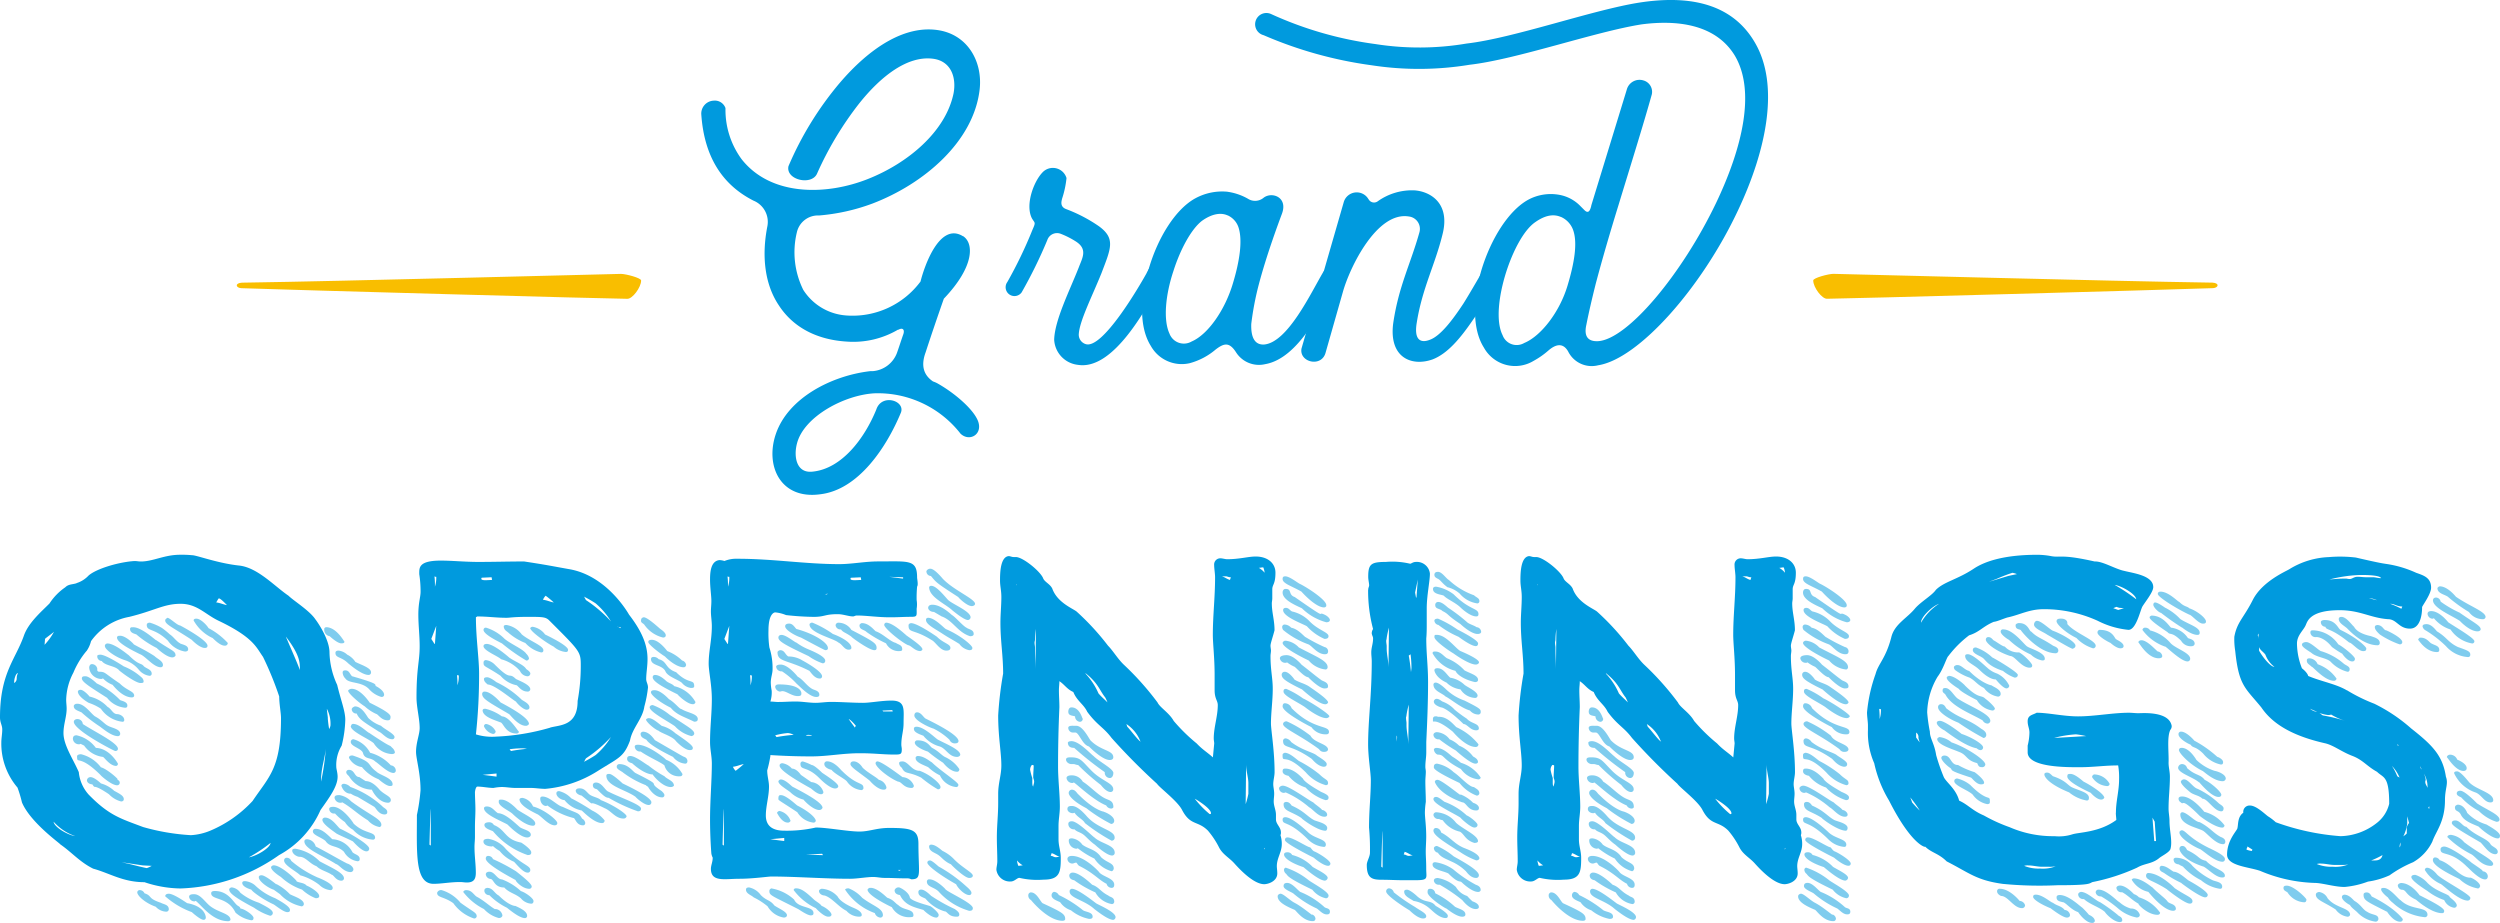
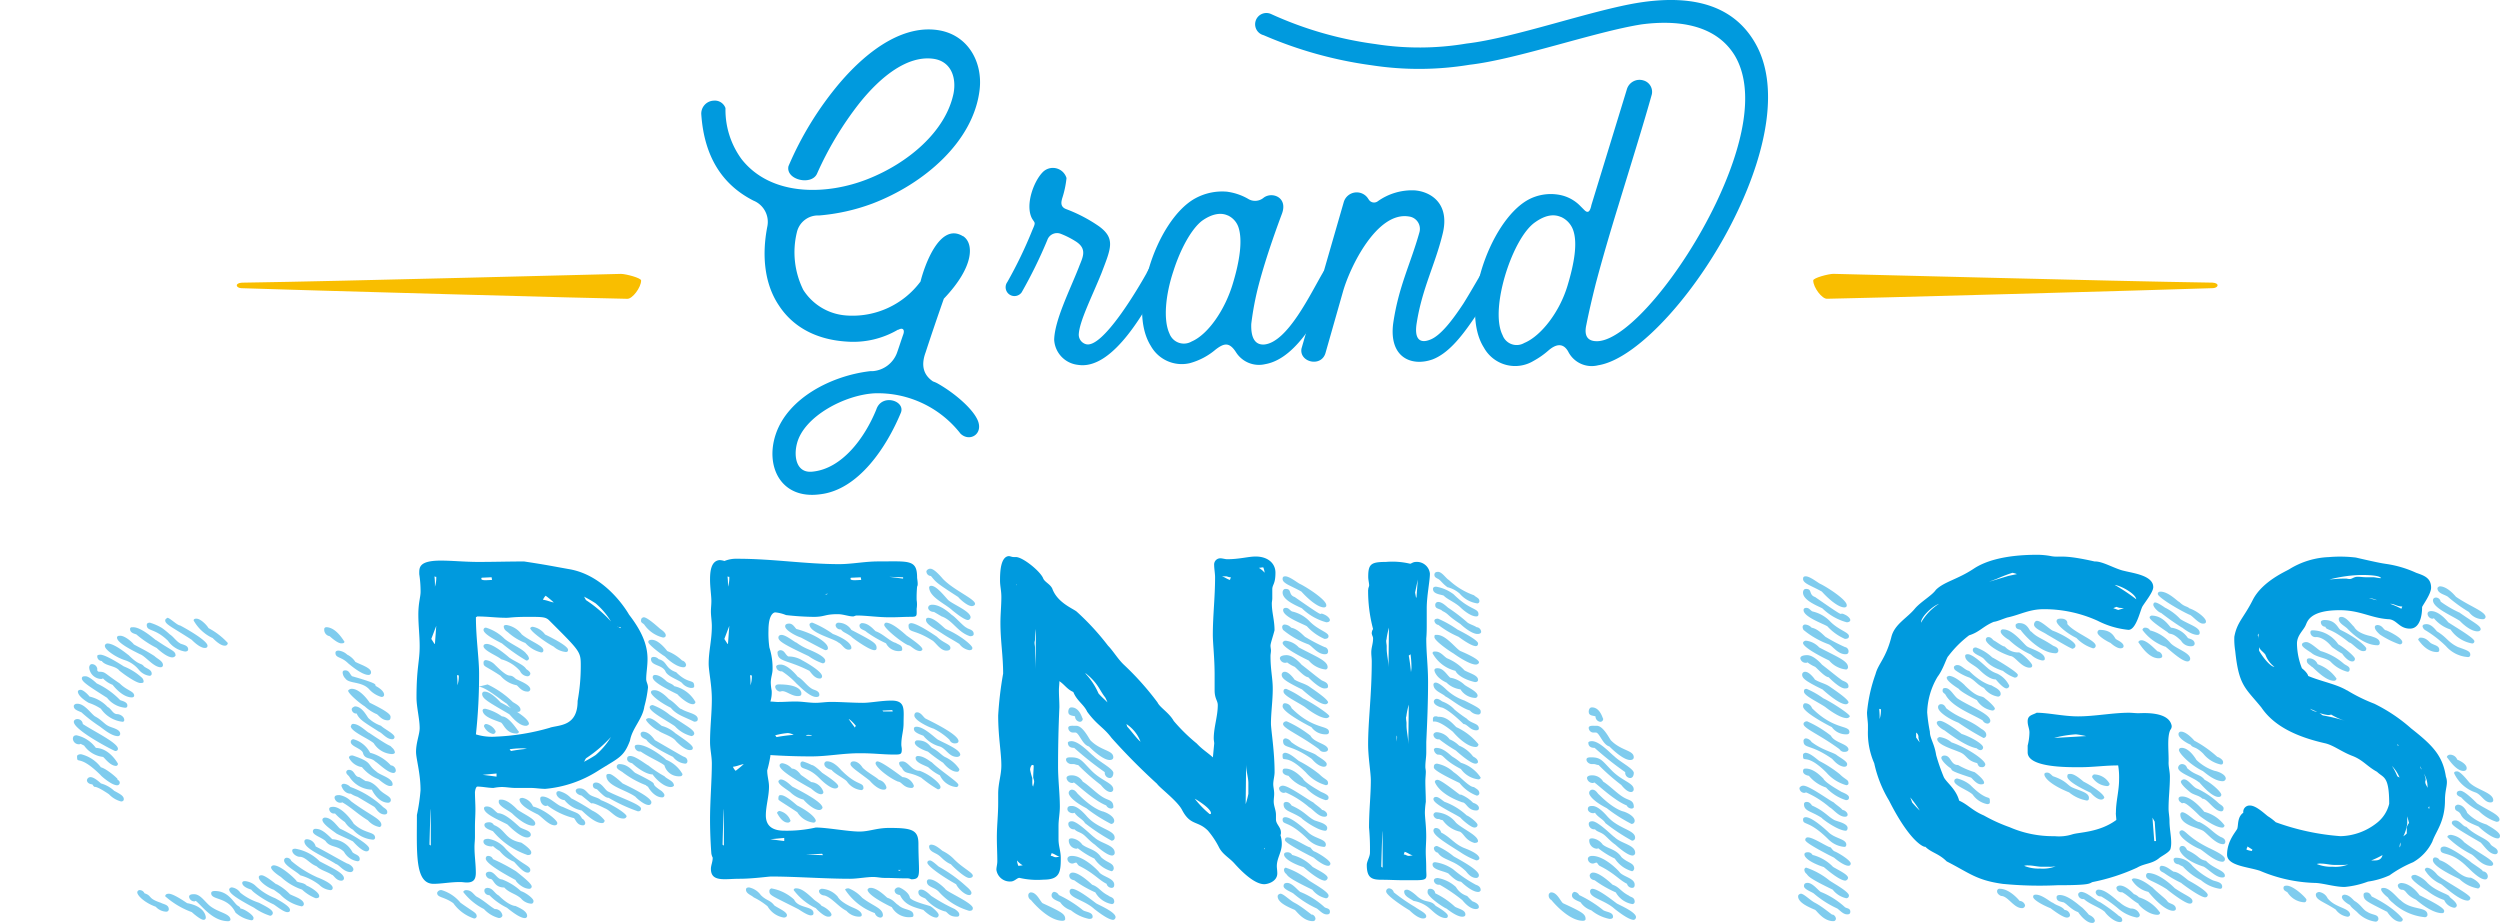
<svg xmlns="http://www.w3.org/2000/svg" width="325.574" height="120.199" viewBox="0 0 325.574 120.199">
  <g id="Layer_1" data-name="Layer 1" transform="translate(0 -0.014)">
    <g id="Group_669" data-name="Group 669" transform="translate(0 0.014)">
      <path id="Path_3914" data-name="Path 3914" d="M356.975,56.9c-.665.047-1.815-1.476-1.815-2.387,0-.332,2-.858,2.626-.858.951,0,36.056.951,49.36,1.144.951.047.811.665.093.718-6.775.239-48.216,1.383-50.271,1.383Z" transform="translate(-119.024 -17.992)" fill="#f9be00" />
      <path id="Path_3915" data-name="Path 3915" d="M46.958,55.522c-.718-.047-.858-.665.093-.718,13.3-.193,48.409-1.144,49.36-1.144.618,0,2.626.525,2.626.858,0,.9-1.144,2.433-1.815,2.387-2.048,0-43.5-1.144-50.271-1.383Z" transform="translate(-15.543 -17.992)" fill="#f9be00" />
      <g id="Group_666" data-name="Group 666" transform="translate(91.329)">
        <path id="Path_3916" data-name="Path 3916" d="M171.449,32.694c1.41.9,1.543,3.916-2.5,8.151-.831,2.374-1.6,4.621-2.374,6.994-.638,1.735-.259,2.952.964,3.783a3.494,3.494,0,0,1,.7.319c2.121,1.217,4.362,3.145,5.066,4.621.9,1.862-.964,3.019-2.181,1.862a13.642,13.642,0,0,0-11.163-5.259c-3.916.193-9.242,3.019-10.139,6.542-.452,1.735-.066,3.916,2.054,3.657,3.783-.386,6.735-4.3,8.278-8.085.7-2.121,3.783-1.157,3.211.386-1.862,4.495-5.518,10.073-10.525,10.651-5.133.7-7.187-3.657-5.778-7.826,1.6-4.747,7.314-7.639,12.32-8.211h.319a3.67,3.67,0,0,0,3.145-2.374c.319-.9.512-1.542.831-2.44.193-.578-.066-.9-.645-.578h-.066A11.474,11.474,0,0,1,156.3,46.43c-4.169-.259-7.121-2.054-8.856-4.747-1.8-2.693-2.247-6.35-1.476-10.266a2.986,2.986,0,0,0-1.8-3.338c-4.169-2.114-6.416-5.838-6.8-11.163a1.689,1.689,0,0,1,1.6-1.862,1.471,1.471,0,0,1,1.543.964v.259a10.863,10.863,0,0,0,2.114,6.416c3.85,4.874,11.1,4.687,16.429,2.566,5.2-2.054,10.139-6.163,11.163-11.163.386-2.054-.319-4.169-2.633-4.495-3.338-.452-6.8,2.247-9.627,5.778a43.506,43.506,0,0,0-5.518,9.175c-.7,1.6-4.109.831-3.723-.964a42.87,42.87,0,0,1,6.675-10.844c3.783-4.428,8.537-7.766,13.218-6.8,3.6.771,5.392,4.169,5.006,7.633-.771,6.8-7.254,12.32-13.989,14.886a25.937,25.937,0,0,1-6.928,1.543,2.814,2.814,0,0,0-2.886,2.181,11.032,11.032,0,0,0,.831,7.506,7.236,7.236,0,0,0,5.645,3.338,11.028,11.028,0,0,0,9.627-4.428c.512-2.054,2.5-7.766,5.518-5.9Z" transform="translate(-137.363 -1.946)" fill="#009ade" />
        <path id="Path_3917" data-name="Path 3917" d="M204.906,34.215a12.568,12.568,0,0,1-.578,2.693c-.066.319-.319,1.024.512,1.35a19.688,19.688,0,0,1,4.3,2.247c2.181,1.6,1.543,2.886.319,6.1-1.217,3.019-2.826,6.163-2.952,7.892a1.286,1.286,0,0,0,.9,1.35c2.181.7,6.928-7.447,7.892-9.175a6.729,6.729,0,0,1,.386-.7c.578-1.024,2.566-.066,1.862,1.217a1.455,1.455,0,0,0-.259.386c-1.862,3.4-6.223,11.742-10.911,10.97a3.474,3.474,0,0,1-3.078-3.271c.066-2.566,2.054-6.482,3.211-9.435.452-1.217,1.217-2.374-.452-3.4a11.05,11.05,0,0,0-1.921-.964,1.334,1.334,0,0,0-1.735.831,61.213,61.213,0,0,1-3.338,6.8,1.15,1.15,0,1,1-1.862-1.35,56.524,56.524,0,0,0,3.271-6.8c.452-1.024.319-.831-.066-1.476-.9-1.735.193-4.747,1.35-5.971a1.853,1.853,0,0,1,3.145.7Z" transform="translate(-157.343 -11.033)" fill="#009ade" />
        <path id="Path_3918" data-name="Path 3918" d="M234.838,37.554a7.443,7.443,0,0,1,2.633.9,1.729,1.729,0,0,0,2.054-.126c1.09-.831,3.211-.066,2.374,2.114-.452,1.217-1.988,5.326-3.019,9.242a38.548,38.548,0,0,0-.964,5.066c-.066,1.862.512,2.759,1.669,2.693,3.078-.259,6.1-6.735,7.7-9.435.578-.964,2.566,0,1.8,1.217-1.928,3.4-4.94,10.013-9.368,10.778a3.535,3.535,0,0,1-3.783-1.543c-.9-1.41-1.6-1.157-2.633-.386a8.712,8.712,0,0,1-3.4,1.8,4.609,4.609,0,0,1-5.066-2.247c-1.542-2.44-1.41-6.35-.259-10.073,1.157-3.976,3.464-7.766,6.1-9.175a7.321,7.321,0,0,1,4.169-.831Zm0,3.078c-.831-.386-1.988-.259-3.338.7-1.41,1.09-2.826,3.723-3.723,6.542-1.024,3.078-1.35,6.35-.512,8.151a2,2,0,0,0,2.886,1.024c2.114-.9,4.362-4.109,5.392-7.633.831-2.759,1.283-5.518.7-7.254a2.615,2.615,0,0,0-1.41-1.543Z" transform="translate(-166.292 -12.577)" fill="#009ade" />
        <path id="Path_3919" data-name="Path 3919" d="M263.648,38.447a.808.808,0,0,0,1.217.259,7.664,7.664,0,0,1,4.747-1.41c1.988.126,4.747,1.6,3.657,5.778-.964,3.916-2.633,6.994-3.338,11.422-.386,2.247.452,2.759,1.735,2.247,1.35-.512,2.886-2.5,4.362-4.747,1.157-1.862,2.181-3.723,2.826-4.747.578-.964,2.566,0,1.8,1.283-.9,1.543-2.054,3.723-3.464,5.711-1.543,2.247-3.211,4.3-5.2,5.066-2.693.964-5.711-.193-5.133-4.687.7-4.814,2.247-7.7,3.4-11.808a1.626,1.626,0,0,0-1.35-2.114c-4.169-.7-7.7,6.609-8.6,9.82l-2.247,7.892c-.512,1.988-3.464,1.283-3.145-.512l5.518-19.122a1.761,1.761,0,0,1,3.211-.319Z" transform="translate(-176.751 -12.506)" fill="#009ade" />
        <path id="Path_3920" data-name="Path 3920" d="M289.626,26.786l4.621-15.079a1.719,1.719,0,0,1,2.181-1.217,1.544,1.544,0,0,1,1.09,1.8c-1.09,3.916-2.759,9.242-4.362,14.5-1.09,3.53-2.121,7.061-2.952,10.206-.512,2.054-.9,3.723-1.217,5.326-.386,1.735.452,2.181,1.542,2.121,3.85-.259,10.911-8.73,15.339-17.965,3.464-7.254,5.2-14.627,2.44-19.248-2.566-4.169-7.7-4.621-12.127-4.042-6.1.964-16.236,4.554-22.393,5.259a40.552,40.552,0,0,1-12.772.066,53.294,53.294,0,0,1-14.055-3.916,1.467,1.467,0,1,1,.964-2.759,47.849,47.849,0,0,0,13.6,3.916A36.839,36.839,0,0,0,273.4,5.683c6.1-.7,16.362-4.362,22.459-5.326,5.778-.9,11.868-.319,15.079,5.2,3.271,5.585,1.476,14.055-2.181,21.814-4.747,10.139-12.965,19.381-18.224,20.212a3.425,3.425,0,0,1-3.916-1.8c-.7-1.217-1.669-.9-2.566-.126a10.685,10.685,0,0,1-1.928,1.35,4.644,4.644,0,0,1-6.482-1.735c-1.543-2.44-1.41-6.35-.319-10.073,1.217-4.042,3.53-7.766,6.1-9.175a6.2,6.2,0,0,1,4.042-.638,5.065,5.065,0,0,1,2.759,1.476l.512.512c.578.578.771-.066.9-.578Zm-3.976,1.476c-.9-.386-1.988-.259-3.338.7-1.476,1.024-2.886,3.723-3.783,6.542-.964,3.078-1.35,6.35-.452,8.151a1.951,1.951,0,0,0,2.826,1.024c2.181-.9,4.621-4.042,5.645-7.506.831-2.759,1.35-5.518.7-7.254a2.956,2.956,0,0,0-1.6-1.669Z" transform="translate(-173.728 -0.014)" fill="#009ade" />
      </g>
      <g id="Group_667" data-name="Group 667" transform="translate(9.494 74.064)" opacity="0.5">
        <path id="Path_3921" data-name="Path 3921" d="M15.749,137.668l-.472-.233a.342.342,0,0,1-.233.06.769.769,0,0,1-.765-.7c0-.293.12-.472.472-.472a4.252,4.252,0,0,1,2.52,1.642c1.815.06,2.872,2.054,2.872,2.054a.271.271,0,0,1-.233.293c-.765,0-1.463-1-1.7-1.17a3.521,3.521,0,0,1-2.46-1.463Zm-.878-5.452c.937,0,1.762,1.29,2.287,1.642.878.472,1.23,1,1.7,1.23.525.293,1.582.412,1.582,1.057a.3.3,0,0,1-.293.293c-.878,0-2.054-1.057-2.407-1.29a18.939,18.939,0,0,1-2.347-1.815c-.525-.233-1-.352-1-.818,0-.12.12-.233.293-.293h.173Zm5.272,5.864c0,.173-.12.293-.352.293-.12,0-5.392-2.7-5.392-3.81,0-.173.173-.352.472-.352a.7.7,0,0,1,.7.645c1.523,1,4.574,2.46,4.574,3.225Zm-.113,3.929c.06.12.352.233.352.472a.334.334,0,0,1-.352.352c-.765,0-2.287-1.41-2.108-1.29-2.932-2.932-3.1-1.29-3.1-2.52.06-.173.293-.233.525-.233a4.641,4.641,0,0,1,2.58,1.7c.878.233,2.52,1.762,2.108,1.523Zm-1.23-9.381c.472.233.7.937,1.23.937.352,0,.937.293.937.765a.212.212,0,0,1-.233.233,3.958,3.958,0,0,1-2.812-1.7,6.636,6.636,0,0,0-1.582-.765c-.525-.293-1.41-.937-1.41-1.463,0-.12.12-.233.352-.233.352,0,.937.585,1.17.878a4.612,4.612,0,0,1,2.347,1.35Zm1.636-.884c.293.12.937.233.937.7,0,.233-.12.293-.293.293a3.385,3.385,0,0,1-2.347-1.29c-2.108-1.35-3.284-2.054-3.284-2.52,0-.233.12-.293.472-.293.412,0,1.17.645,1.469.937A10.3,10.3,0,0,1,20.437,131.744Zm-.818,11.788c.878.472,1.29.7,1.29,1.117,0,.173-.12.293-.352.293A3.323,3.323,0,0,1,18.974,144c-2.347-1.582-1.642-.525-2.167-1.29-.352,0-.7-.233-.7-.525a.456.456,0,0,1,.472-.412c.525,0,1.35.818,1.35.818a4.165,4.165,0,0,1,1.7.937Zm.765-13.956c.937.937,1.875,1,1.875,1.582,0,.173-.173.233-.293.233-1.29,0-2.46-1.582-2.52-1.642a3.322,3.322,0,0,1-1.23-.818c-.12,0-.173.06-.233.06a1.624,1.624,0,0,1-1.582-1.463c0-.233.12-.472.352-.472a.706.706,0,0,1,.7.585v.173c0,.173.12.173.173.233.937,0,.645.12,2.753,1.523ZM17.451,126c0-.12.173-.173.412-.173.765,0,3.225,1.642,3.045,1.523a7.67,7.67,0,0,1,2.347,1.463.715.715,0,0,1,.233.472c0,.18-.06.233-.412.233-.7,0-2.992-1.762-2.812-1.7-.585-.585-1.762-.525-2.227-1.17a.6.6,0,0,1-.585-.645Zm7.094,2.287a.279.279,0,0,1-.293.293,2.2,2.2,0,0,1-1.41-.818,3.932,3.932,0,0,0-1.642-1.17,6.745,6.745,0,0,1-2.287-1.23c-.173-.173-.472-.412-.472-.7a.33.33,0,0,1,.352-.293c.937,0,2.64,1.463,2.753,1.523,1.41,1.41,1.582.937,1.995,1.463.352.293,1,.412,1,.937Zm-4.109-4.927c.765,0,1.875,1.17,1.762,1.117.937.525,1.523.765,2.7,1.523.352.352,1.11.645,1.11,1.17a.279.279,0,0,1-.293.293c-.937,0-1.995-1.463-2.7-1.7-.937-.472-2.992-1.463-2.992-2.167,0-.12.06-.173.233-.233h.173Zm1.7-1.11c1.17,0,3.165,1.935,2.932,1.642,2.108,1.463,2.58,1.41,2.58,2.054a.487.487,0,0,1-.412.233c-.818,0-2.108-1.29-2.054-1.23a13.194,13.194,0,0,1-2.64-1.762c-.352-.12-.818-.233-.818-.7a.215.215,0,0,1,.233-.233h.173Zm3.577,35.876c.412.233,1.057.233,1.057.878a.33.33,0,0,1-.352.293,1.97,1.97,0,0,1-1.35-.645c-1.463-.525-2.407-1.463-2.407-1.875a.314.314,0,0,1,.293-.293.679.679,0,0,1,.645.412c1.057.352.352.645,2.108,1.23Zm2.52-33.769c.352.173,1.057.233,1.057.765,0,.173-.12.293-.412.293a3.368,3.368,0,0,1-2.227-1.41c-1.755-1.7-2.753-1.17-2.753-2.054,0-.173.12-.293.412-.293a6.869,6.869,0,0,1,1.582.7,10.112,10.112,0,0,1,1,.818c.472.293.878.937,1.35,1.17Zm0-2.34c.352.173,3.577,1.935,3.577,2.64,0,.233-.173.293-.352.293-.7,0-1.7-1.057-1.7-1.057-2.407-1.582-3.457-1.995-3.457-2.52,0-.173.12-.233.293-.352C26.886,121.02,27.883,122.017,28.236,122.017ZM26.3,157.309c0-.233.173-.352.472-.352.7,0,2.52,1.35,2.407,1.23,2.58.472,2.407,2.054,2.407,1.875a.273.273,0,0,1-.293.293c-.412,0-1.469-.937-1.523-1a10.824,10.824,0,0,1-3.457-2.054Zm3.81.645a.7.7,0,0,1-.7-.585c0-.293.293-.352.645-.352.765,0,1.29.818,1.935,1.41,1.117,1,2.812,1.057,2.812,1.935a.313.313,0,0,1-.293.173c-2.054,0-3.4-1.995-4.222-2.64-.06,0-.12.06-.173.06ZM34.452,124.3a.361.361,0,0,1-.412.352c-.7,0-1.642-1.117-1.582-1A5.436,5.436,0,0,1,30,121.366c0-.173.173-.233.352-.233.645,0,1.523,1.057,1.582,1.23A9.248,9.248,0,0,1,34.452,124.3ZM37.8,160.121c0,.233-.12.293-.293.293a4.149,4.149,0,0,1-2.054-1c-1-2.108-3.165-1.582-3.165-2.52,0-.173.12-.293.472-.293,1.762,0,2.407,1.463,2.932,1.875.173.12.352.173.412.412.412,0,1.7.818,1.7,1.23Zm.7-1.995c1.117.585,1.815.937,1.815,1.35a.375.375,0,0,1-.352.352,7.74,7.74,0,0,1-2.108-1.057c-2.872-1.523-3.225-1.995-3.225-2.407a.389.389,0,0,1,.352-.233,1.606,1.606,0,0,1,1.11.7A7.48,7.48,0,0,0,38.495,158.126Zm-2.167-2.58c0-.173.173-.233.352-.233a2.4,2.4,0,0,1,1.29.525,7.988,7.988,0,0,0,2.64,1.7c.645.352,1.935,1.057,1.935,1.523,0,.233-.12.293-.352.293-.472,0-1.463-.818-1.762-1a12.817,12.817,0,0,1-2.58-1.582,2.2,2.2,0,0,1-.352-.352c-.412-.12-1.17-.412-1.17-.878Zm2.167-.7c0,.06-.12-.293.352-.293.585,0,2.347,1.582,1.875,1.117a6.608,6.608,0,0,1,1.815,1.35c.525.293,1.815.645,1.815,1.29a.314.314,0,0,1-.293.293,5.35,5.35,0,0,1-2.812-1.582l-.818-.585c-.765-.233-1.935-1.117-1.935-1.582Zm7.859,2.4c0,.293-.293.293-.472.293a5.5,5.5,0,0,1-1.762-1.117,7.666,7.666,0,0,1-2.753-1.642c-.173-.12-1.29-.818-1.29-1.29a.388.388,0,0,1,.352-.233c1.057,0,3.344,2.287,2.932,2.054.293.233,1,.173,1.35.585C45.183,156.072,46.353,156.777,46.353,157.249Zm-.18-2.4c.878.352,1.935.878,1.935,1.35a.273.273,0,0,1-.293.293,2.352,2.352,0,0,1-1.469-.7,7.286,7.286,0,0,0-2.46-1.23c-.525-.525-2.108-1.29-2.108-1.935a.338.338,0,0,1,.352-.352.634.634,0,0,1,.585.412A13.933,13.933,0,0,0,46.174,154.849Zm-2.4-2.7c-.293,0-.937-.352-.937-.818,0-.173.173-.233.412-.233a5.826,5.826,0,0,1,3.165,1.642c1.642.878,3.165,1.523,3.165,2.227a.328.328,0,0,1-.352.293c-.7,0-1-.765-1.23-.765-.585-.412-1.469-.585-1.995-1.117-.937-.352-1.41-1.23-2.227-1.23Zm.12,2.407h0Zm6.915-.765a.375.375,0,0,1-.352.352c-.937,0-1.463-.937-1.935-1.057-1.523-1-4.1-1.935-4.1-2.932,0-.233.173-.293.352-.293a1.247,1.247,0,0,1,1.117.937c1.7.878,3.165,1.762,4.1,2.227C50.283,153.087,50.808,153.439,50.808,153.792Zm-3.637-3.7c-.525-.472-1.642-.765-1.642-1.23a.313.313,0,0,1,.352-.352c.645,0,1.17.352,2.167,1.35a3.145,3.145,0,0,1,2.64,1.7c.293.293.937.352.937.878,0,.173-.06.293-.293.293a2.408,2.408,0,0,1-1.755-1.23c-.878-.878-1.815-.525-2.407-1.41Zm-.053-3.045c.937,0,1.7,1.35,1.995,1.463,1.117.525,3.75,1.995,3.75,2.58a.338.338,0,0,1-.352.352c-.645,0-1.7-1.23-1.762-1.29-.412-.233-1.523-.7-2.108-1-.645-.472-1.875-1.29-1.875-1.815,0-.12.06-.233.293-.293Zm2.52-22.925c0,.173-.12.233-.412.233-.585,0-1.7-1.117-1.523-.937a.844.844,0,0,1-.7-.878c0-.173.06-.233.233-.293,1.41,0,2.407,1.995,2.407,1.875Zm-1.23,22.4h-.173a.629.629,0,0,1-.585-.585c0-.173.12-.293.525-.293,1.23,0,2.7,2.167,2.64,2.167,1.463,1.41,2.812,1,2.812,1.875a.264.264,0,0,1-.293.233,3.881,3.881,0,0,1-2.58-1.29,2.872,2.872,0,0,1-1.057-1,7.508,7.508,0,0,1-1.29-1.117Zm6.037,1.463a.3.3,0,0,1-.233.293,2.654,2.654,0,0,1-1.523-.878c-1.35-.818-2.108-1.642-3.344-2.347a.342.342,0,0,1-.233.06.764.764,0,0,1-.765-.645c0-.293.233-.352.645-.352a2.751,2.751,0,0,1,1.523.818c2.46,1.815,3.929,2.287,3.929,3.052Zm-3.4-21.223c.645.352,2.054.765,2.054,1.35a.313.313,0,0,1-.352.352c-.937,0-2.7-1.582-2.64-1.523-.878-.878-1.642-.645-1.642-1.35,0-.173.12-.293.412-.293a1.977,1.977,0,0,1,1.117.525,2.673,2.673,0,0,1,1.057.937Zm3.524,18.816c.293.293.645.352.645.765,0,.233-.173.293-.352.293-.765,0-1.11-.818-1.35-1l-2.167-1.29a3.45,3.45,0,0,1-.878-.412c-1,0-1.23-1.117-1.23-1,0-.173.12-.293.352-.293a1.345,1.345,0,0,1,.818.412,12.4,12.4,0,0,1,4.162,2.52Zm-.824-15.651s1.057.525,1.057,1.117c0,.173-.12.293-.352.293a3.432,3.432,0,0,1-1.642-1.057c-1-1-2.58-.645-3.052-1.35a1.163,1.163,0,0,1-.352-.765c0-.173.06-.293.352-.293.525,0,.585.525.878.765,3.7,1.057,2.872,1.057,3.1,1.29Zm.585,13.6c.525.525,1.35.765,1.35,1.23a.342.342,0,0,1-.352.352c-1.41,0-2.227-1.875-2.108-1.7H53.1a3.637,3.637,0,0,1-2.872-1.762c-.12-.12-.352-.293-.352-.525a.328.328,0,0,1,.352-.293c.765,0,.7.937,1.35.937l.818.525c1.11,0,1.995,1.41,1.935,1.23Zm1.29-9.441c0,.06,0,.293-.352.293-.818,0-1.23-.765-1.463-.818a5.548,5.548,0,0,1-1.523-1c-.765-.472-2.167-1.7-2.167-2.054a.6.6,0,0,1,.472-.233c1.23,0,2.46,1.995,2.347,1.815,2.992,1.463,2.7,1.7,2.7,1.995Zm-5.392,5.159c0-.173.12-.293.472-.293,2.753.937,1.762,1.117,3.1,2.108.472.472,2.108.818,2.108,1.642,0,.173-.06.233-.352.233-.472,0-1.41-.818-1.469-.878a5.283,5.283,0,0,1-2.167-1.582,2.288,2.288,0,0,1-1.7-1.23Zm.585-4.395c.765,0,1.815,1.117,2.054,1.17,3.4,2.287,2.407,1.35,2.992,1.935a1,1,0,0,1,.352.585c0,.12-.12.233-.412.233a2.971,2.971,0,0,1-2.347-1.41c-.645-.585-2.992-1.523-2.992-2.227a.209.209,0,0,0,.06-.12.269.269,0,0,1,.293-.173Zm4.867,5.392a.7.7,0,0,1,.645.7.314.314,0,0,1-.293.293c-.765,0-1.995-1.29-2.347-1.463-.645-.645-1.41-.233-1.642-1.17-.233-.585-1.582-.818-1.582-1.41a.342.342,0,0,1,.352-.352,3.519,3.519,0,0,1,2.167,1.762,5.623,5.623,0,0,1,2.7,1.642Zm-5.1-7.267c0-.173.12-.293.412-.412.937,0,1.523,1.23,1.762,1.523a4.679,4.679,0,0,0,1.642,1c.412.412,1.762,1.057,1.762,1.463a.279.279,0,0,1-.293.293c-.765,0-1.29-.818-1.762-1-1.815-1.17-2.52-1.523-2.872-2.347a.589.589,0,0,1-.645-.525Z" transform="translate(-14.28 -114.631)" fill="#009ade" />
-         <path id="Path_3922" data-name="Path 3922" d="M90.779,159.852a.33.33,0,0,1-.352.293,5.369,5.369,0,0,1-2.7-1.995c-1.23-.878-2.108-.7-2.108-1.35a.544.544,0,0,1,.585-.352,5.067,5.067,0,0,1,2.46,1.642c1.7,1.23,2.108,1.29,2.108,1.762Zm2.347-.937h.12a.994.994,0,0,1,.878.818c0,.173-.173.352-.472.352a4.012,4.012,0,0,1-1.935-1.17,7.835,7.835,0,0,1-2.7-2.227.4.4,0,0,1,.412-.233c.645,0,.878.472,1.29.818,1,.525,1.7,1.23,2.407,1.642ZM91.837,130.6c.824,0,2.054,1.41,2.054,1.41,3.457,1.815,3.69,2.52,3.69,2.812a.487.487,0,0,1-.412.233c-1,0-2.054-1.463-2.167-1.523-2.7-1.582-3.517-1.995-3.517-2.64a.3.3,0,0,1,.233-.293Zm.06,2.227a6.211,6.211,0,0,1,2.167,1c1,0,2.227,2.167,2.227,1.995a.322.322,0,0,1-.352.233c-1.463,0-1.7-1.463-2.108-1.463-.7-.293-2.287-.7-2.287-1.582.06-.12.12-.173.233-.173h.12Zm.12-10.551a5.9,5.9,0,0,1,2.227,1.29c.645.7,2.58,1.463,2.992,2.108a1.221,1.221,0,0,1,.352.585.328.328,0,0,1-.352.293,23.785,23.785,0,0,1-3.165-2.227c-.818-.412-2.407-1.23-2.407-1.762a.3.3,0,0,1,.233-.293h.12Zm5.744,5.977a.379.379,0,0,1-.352.352,1.152,1.152,0,0,1-1-.7,4.949,4.949,0,0,0-2.46-1.523c-.412-.412-2.287-1.117-2.287-1.7,0-.173.12-.293.412-.293,1.057,0,3.284,2.108,2.992,1.815.765.525,1.815.878,2.167,1.463.173.12.525.352.525.585Zm-3.87.293c-2.108-1.41-2.227-1.117-2.227-1.762a.314.314,0,0,1,.293-.293,1.989,1.989,0,0,1,1.17.585c2.287,2.287,1.7.878,2.753,1.875.585.293,1.875.765,1.875,1.35a.328.328,0,0,1-.352.293c-.765,0-1.117-.585-1.41-.818a3.723,3.723,0,0,1-2.108-1.23Zm-1,22.16c-.06,0-.06.06-.12.06-.352,0-1.117-.12-1.117-.645,0-.233.173-.352.645-.352a3.763,3.763,0,0,1,2.287,1.35c2.054,2.054,3.165,2.108,3.165,2.7a.313.313,0,0,1-.352.352c-.585,0-1.41-1.057-1.762-1.41a4.8,4.8,0,0,1-1.875-1.41,4.742,4.742,0,0,1-.878-.645Zm-.7-21.043c-.12-.12-.472-.352-.472-.7,0-.173.173-.233.412-.233.472,0,1.35.765,1.23.645a12.158,12.158,0,0,1,3.284,2.287c.352.233,1,.525,1,1,0,.173-.12.293-.352.293-.412,0-1.117-.645-1.41-1.057-.765-.472-2.812-2.227-3.7-2.227Zm-.12,5.159a1.776,1.776,0,0,1,1.17.937.338.338,0,0,1-.352.352,1.7,1.7,0,0,1-1.17-1,.3.3,0,0,1,.233-.293Zm4.4,13.484c.525.293,1.35.412,1.35.937,0,.173-.173.352-.472.352-.878,0-2.287-1.41-2.58-1.7-1.11-.585-3.045-1.35-3.045-2.108,0-.12.12-.233.352-.233.7,0,1,.585,1.463.878,1.057,0,2.58,1.642,2.932,1.875Zm.06,1.935c.412.233,1.35.937,1.35,1.29,0,.293-.173.352-.472.352a10.155,10.155,0,0,1-4.514-3.1c-.352-.173-1.117-.352-1.117-.818,0-.293.352-.352.645-.352a.675.675,0,0,1,.585.352c1.582.645,1.41,1.875,3.517,2.287Zm-4.754,6.27c0-.173.06-.293.352-.352.765,0,.937.7,1.523,1,1.523,1.523,2.347,1.35,2.167,1.35.472.233,1.523.645,1.523,1.29a.279.279,0,0,1-.293.293c-.765,0-2.167-1.23-2.347-1.35a8.543,8.543,0,0,1-2.287-1.642.6.6,0,0,1-.645-.585Zm4.109-2.52c1.35,1.057,2.054,1.7,2.054,1.995a.314.314,0,0,1-.293.293c-1.057,0-1.995-1.23-1.762-1.117-.412-.233-3.929-2.054-3.929-2.812,0-.233.12-.352.293-.352a.656.656,0,0,1,.645.412,24.43,24.43,0,0,1,2.992,1.582Zm-3.344,1a.683.683,0,0,1-.585-.585c0-.173.12-.352.472-.352.7,0,1,1,1.642,1a7.635,7.635,0,0,1,2.46,1.523c.585.173,1.642.937,1.642,1.29,0,.233-.12.352-.293.352a1.933,1.933,0,0,1-1.35-.7c-.765-.645-1.523-.7-2.167-1.41-1.35,0-1.35-1.117-1.815-1.117ZM94,144.666c.937,0,2.167,1.41,2.054,1.29.937.645,2.347,1.23,2.347,1.815a.279.279,0,0,1-.293.293c-1.11,0-2.64-1.523-2.7-1.582-.472-.412-1.762-.937-1.762-1.523,0-.173,0-.293.233-.293H94Zm.824-21.808c-.233-.173-.525-.352-.525-.765,0-.12.173-.173.352-.173a3.147,3.147,0,0,1,1.995,1.23c1.057.878,2.812,1.463,2.812,2.054,0,.173-.06.293-.293.293a4.043,4.043,0,0,1-2.054-1.23,7.33,7.33,0,0,1-2.287-1.41Zm6.449,24.86c0,.173-.12.293-.352.293-.818,0-1.815-1.29-2.287-1.463-.7-.352-2.287-1.117-2.287-1.935.06-.12.173-.173.412-.173a1.861,1.861,0,0,1,1.35,1.117c1.41.352,3.165,1.762,3.165,2.167Zm1.4-22.572c0,.173-.06.293-.293.293a2.768,2.768,0,0,1-1.582-.7c-.937-.472-3.052-1.995-3.052-2.407a.348.348,0,0,1,.352-.173,2.519,2.519,0,0,1,1.582,1c1.935.937,2.992,1.642,2.992,1.995Zm2.234,22.572a.279.279,0,0,1-.293.293c-.765,0-.937-.7-1.17-.937a9.487,9.487,0,0,1-3.457-1.642c-.06,0-.12.06-.173.06-.472,0-.765-.525-.765-.937,0-.173.06-.293.293-.293.937,0,1.875,1.17,2.64,1.35,1.995.937,1.995.645,2.52,1.523a.753.753,0,0,1,.412.585Zm.878-1.642a4.509,4.509,0,0,1,1.642,1.29.313.313,0,0,1-.352.352c-1.057,0-2.52-1.582-2.64-1.642a3.766,3.766,0,0,1-2.227-1.35c-.412,0-1.057-.412-1.057-.878,0-.12.06-.293.352-.293a3.174,3.174,0,0,1,1.582.937A27.308,27.308,0,0,1,105.792,146.075Zm4.514.758a.392.392,0,0,1-.412.293c-1.057,0-1.582-1-2.46-1.35-2.932-1.463-.525.352-2.992-1.642-.352-.06-.765-.293-.765-.645.06-.233.233-.293.525-.293.645,0,.878.472,1.23.765.412.352,1.17.412,1.523.765,1.523.585,3.344,1.762,3.344,2.108Zm-4.4-4.042c0-.233.173-.352.412-.352.765,0,1.17,1,1.582,1.17,1.762.878,4.282,1.7,4.282,2.227,0,.233-.12.352-.412.352a21.641,21.641,0,0,1-3.81-1.762c-.352,0-.645-.233-1.523-1.117-.293-.06-.525-.173-.525-.525Zm2.174-1.469c.412,0,1.762,1.29,1.7,1.23.585.293,3.75,1.762,3.75,2.46a.338.338,0,0,1-.352.352c-.645,0-1.755-1.057-1.7-1.057-1.29-.937-3.81-1.41-3.81-2.753,0-.12.06-.233.293-.233Zm1.7-.233c-.352-.233-.765-.412-.765-.7a.342.342,0,0,1,.352-.352c1.17,0,1.762,1,2.108,1.17,3.989,1.995,1.17.878,3.4,2.347.173.173.352.352.352.525a.279.279,0,0,1-.293.293c-1.11,0-1.875-1.41-1.815-1.35-.12-.12-.233-.12-.293-.233a12.06,12.06,0,0,1-3.052-1.7Zm.592-1.755c0-.173.06-.352.412-.352.7,0,2.054,1.117,2.347,1.23a14.845,14.845,0,0,0,2.108,1.41c.352.412,1.23.585,1.23,1.23a.524.524,0,0,1-.412.173c-1.17,0-2.46-1.7-2.347-1.642-1.23,0-2.872-1.642-2.7-1.463-.293-.06-.645-.233-.645-.585Zm.991-1.582c0-.173.173-.233.412-.233,1.41,0,3.81,1.995,3.637,1.935a4.354,4.354,0,0,1,2.167,1.875.279.279,0,0,1-.293.293,1.944,1.944,0,0,1-2.054-1.41c-.352-.352-2.108-1.117-3.1-1.815A.683.683,0,0,1,111.357,137.751Zm2.64-.824c4.747,2.753,3.344,1.935,3.929,2.227a.554.554,0,0,1,.293.472c0,.239-.12.352-.293.352a2.23,2.23,0,0,1-1.582-.878c-2.992-1.463-3.4-2.108-3.457-2.227-.293-.173-.765-.293-.765-.765,0-.12.06-.233.293-.293.878,0,1.463,1,1.582,1.117Zm.7-14.481c.173.12.7.472.7.818,0,.173-.12.293-.352.293a4.161,4.161,0,0,1-2.46-1.7c-.173-.173-.412-.233-.412-.472s.06-.412.352-.472c.525,0,2.054,1.463,2.167,1.523Zm1.995,13.6c1.17.818,2.227,1.523,2.227,1.875,0,.233-.12.293-.412.293-.7,0-1.875-1.23-1.875-1.29-.585-.585-1.875-.937-2.167-1.23-.525-.173-1.642-1.17-1.642-1.463a.45.45,0,0,1,.412-.173c.472,0,1.23.7,1.642,1a4.274,4.274,0,0,1,1.815,1Zm1.35-8.909a.314.314,0,0,1-.293.293c-1.117,0-2.46-1.41-2.46-1.41-.765-.472-2.167-1.582-2.167-1.875,0-.233.173-.293.472-.293.937,0,1.995,1.463,1.995,1.463a5.744,5.744,0,0,1,1.935,1.23.689.689,0,0,1,.525.585Zm-4.747,5.505c0-.12.12-.293.412-.293a7.951,7.951,0,0,1,2.227,1.29c2.812,1.815,2.64,1.7,3.052,2.108.06.12.12.173.12.293,0,.173-.12.293-.352.352a4.353,4.353,0,0,1-2.167-1.29c-1-.7-3.284-1.875-3.284-2.46Zm3.457-4.568c1.642,1.642,2.347.818,2.347,1.815,0,.173-.12.233-.412.233a1.79,1.79,0,0,1-1.17-.645c-.412-.412-1.875-.818-2.167-1.523-.412-.878-1.875-.7-1.875-1.582,0-.233.173-.293.352-.293a.856.856,0,0,1,.645.293c1.17.293.765,1.17,2.287,1.7Zm-3.284,2.633c0-.233.173-.293.472-.293.818,0,1.815,1.117,1.875,1.17.818.472,1.35,1.29,1.642,1.29.7.472,2.108.585,2.108,1.29,0,.233-.12.352-.472.352-1.29-.645-2.287-.878-3.045-1.815C114.409,131.887,113.471,131,113.471,130.71Zm5.8,1.237a.328.328,0,0,1-.352.293c-.7,0-1.875-1.117-1.995-1.29-2.054-1-3.225-1.7-3.225-2.227a.279.279,0,0,1,.293-.293c.765,0,1.523.878,1.582.878.352.233.7.293.937.585a4.227,4.227,0,0,1,2.753,2.054Z" transform="translate(-38.188 -114.594)" fill="#009ade" />
+         <path id="Path_3922" data-name="Path 3922" d="M90.779,159.852a.33.33,0,0,1-.352.293,5.369,5.369,0,0,1-2.7-1.995c-1.23-.878-2.108-.7-2.108-1.35a.544.544,0,0,1,.585-.352,5.067,5.067,0,0,1,2.46,1.642c1.7,1.23,2.108,1.29,2.108,1.762Zm2.347-.937h.12a.994.994,0,0,1,.878.818c0,.173-.173.352-.472.352a4.012,4.012,0,0,1-1.935-1.17,7.835,7.835,0,0,1-2.7-2.227.4.4,0,0,1,.412-.233c.645,0,.878.472,1.29.818,1,.525,1.7,1.23,2.407,1.642ZM91.837,130.6c.824,0,2.054,1.41,2.054,1.41,3.457,1.815,3.69,2.52,3.69,2.812a.487.487,0,0,1-.412.233c-1,0-2.054-1.463-2.167-1.523-2.7-1.582-3.517-1.995-3.517-2.64a.3.3,0,0,1,.233-.293Zm.06,2.227a6.211,6.211,0,0,1,2.167,1c1,0,2.227,2.167,2.227,1.995a.322.322,0,0,1-.352.233c-1.463,0-1.7-1.463-2.108-1.463-.7-.293-2.287-.7-2.287-1.582.06-.12.12-.173.233-.173h.12Zm.12-10.551a5.9,5.9,0,0,1,2.227,1.29c.645.7,2.58,1.463,2.992,2.108a1.221,1.221,0,0,1,.352.585.328.328,0,0,1-.352.293,23.785,23.785,0,0,1-3.165-2.227c-.818-.412-2.407-1.23-2.407-1.762a.3.3,0,0,1,.233-.293h.12Zm5.744,5.977a.379.379,0,0,1-.352.352,1.152,1.152,0,0,1-1-.7,4.949,4.949,0,0,0-2.46-1.523c-.412-.412-2.287-1.117-2.287-1.7,0-.173.12-.293.412-.293,1.057,0,3.284,2.108,2.992,1.815.765.525,1.815.878,2.167,1.463.173.12.525.352.525.585Zm-3.87.293c-2.108-1.41-2.227-1.117-2.227-1.762a.314.314,0,0,1,.293-.293,1.989,1.989,0,0,1,1.17.585c2.287,2.287,1.7.878,2.753,1.875.585.293,1.875.765,1.875,1.35a.328.328,0,0,1-.352.293c-.765,0-1.117-.585-1.41-.818a3.723,3.723,0,0,1-2.108-1.23Zm-1,22.16c-.06,0-.06.06-.12.06-.352,0-1.117-.12-1.117-.645,0-.233.173-.352.645-.352a3.763,3.763,0,0,1,2.287,1.35c2.054,2.054,3.165,2.108,3.165,2.7a.313.313,0,0,1-.352.352c-.585,0-1.41-1.057-1.762-1.41a4.8,4.8,0,0,1-1.875-1.41,4.742,4.742,0,0,1-.878-.645Zm-.7-21.043a12.158,12.158,0,0,1,3.284,2.287c.352.233,1,.525,1,1,0,.173-.12.293-.352.293-.412,0-1.117-.645-1.41-1.057-.765-.472-2.812-2.227-3.7-2.227Zm-.12,5.159a1.776,1.776,0,0,1,1.17.937.338.338,0,0,1-.352.352,1.7,1.7,0,0,1-1.17-1,.3.3,0,0,1,.233-.293Zm4.4,13.484c.525.293,1.35.412,1.35.937,0,.173-.173.352-.472.352-.878,0-2.287-1.41-2.58-1.7-1.11-.585-3.045-1.35-3.045-2.108,0-.12.12-.233.352-.233.7,0,1,.585,1.463.878,1.057,0,2.58,1.642,2.932,1.875Zm.06,1.935c.412.233,1.35.937,1.35,1.29,0,.293-.173.352-.472.352a10.155,10.155,0,0,1-4.514-3.1c-.352-.173-1.117-.352-1.117-.818,0-.293.352-.352.645-.352a.675.675,0,0,1,.585.352c1.582.645,1.41,1.875,3.517,2.287Zm-4.754,6.27c0-.173.06-.293.352-.352.765,0,.937.7,1.523,1,1.523,1.523,2.347,1.35,2.167,1.35.472.233,1.523.645,1.523,1.29a.279.279,0,0,1-.293.293c-.765,0-2.167-1.23-2.347-1.35a8.543,8.543,0,0,1-2.287-1.642.6.6,0,0,1-.645-.585Zm4.109-2.52c1.35,1.057,2.054,1.7,2.054,1.995a.314.314,0,0,1-.293.293c-1.057,0-1.995-1.23-1.762-1.117-.412-.233-3.929-2.054-3.929-2.812,0-.233.12-.352.293-.352a.656.656,0,0,1,.645.412,24.43,24.43,0,0,1,2.992,1.582Zm-3.344,1a.683.683,0,0,1-.585-.585c0-.173.12-.352.472-.352.7,0,1,1,1.642,1a7.635,7.635,0,0,1,2.46,1.523c.585.173,1.642.937,1.642,1.29,0,.233-.12.352-.293.352a1.933,1.933,0,0,1-1.35-.7c-.765-.645-1.523-.7-2.167-1.41-1.35,0-1.35-1.117-1.815-1.117ZM94,144.666c.937,0,2.167,1.41,2.054,1.29.937.645,2.347,1.23,2.347,1.815a.279.279,0,0,1-.293.293c-1.11,0-2.64-1.523-2.7-1.582-.472-.412-1.762-.937-1.762-1.523,0-.173,0-.293.233-.293H94Zm.824-21.808c-.233-.173-.525-.352-.525-.765,0-.12.173-.173.352-.173a3.147,3.147,0,0,1,1.995,1.23c1.057.878,2.812,1.463,2.812,2.054,0,.173-.06.293-.293.293a4.043,4.043,0,0,1-2.054-1.23,7.33,7.33,0,0,1-2.287-1.41Zm6.449,24.86c0,.173-.12.293-.352.293-.818,0-1.815-1.29-2.287-1.463-.7-.352-2.287-1.117-2.287-1.935.06-.12.173-.173.412-.173a1.861,1.861,0,0,1,1.35,1.117c1.41.352,3.165,1.762,3.165,2.167Zm1.4-22.572c0,.173-.06.293-.293.293a2.768,2.768,0,0,1-1.582-.7c-.937-.472-3.052-1.995-3.052-2.407a.348.348,0,0,1,.352-.173,2.519,2.519,0,0,1,1.582,1c1.935.937,2.992,1.642,2.992,1.995Zm2.234,22.572a.279.279,0,0,1-.293.293c-.765,0-.937-.7-1.17-.937a9.487,9.487,0,0,1-3.457-1.642c-.06,0-.12.06-.173.06-.472,0-.765-.525-.765-.937,0-.173.06-.293.293-.293.937,0,1.875,1.17,2.64,1.35,1.995.937,1.995.645,2.52,1.523a.753.753,0,0,1,.412.585Zm.878-1.642a4.509,4.509,0,0,1,1.642,1.29.313.313,0,0,1-.352.352c-1.057,0-2.52-1.582-2.64-1.642a3.766,3.766,0,0,1-2.227-1.35c-.412,0-1.057-.412-1.057-.878,0-.12.06-.293.352-.293a3.174,3.174,0,0,1,1.582.937A27.308,27.308,0,0,1,105.792,146.075Zm4.514.758a.392.392,0,0,1-.412.293c-1.057,0-1.582-1-2.46-1.35-2.932-1.463-.525.352-2.992-1.642-.352-.06-.765-.293-.765-.645.06-.233.233-.293.525-.293.645,0,.878.472,1.23.765.412.352,1.17.412,1.523.765,1.523.585,3.344,1.762,3.344,2.108Zm-4.4-4.042c0-.233.173-.352.412-.352.765,0,1.17,1,1.582,1.17,1.762.878,4.282,1.7,4.282,2.227,0,.233-.12.352-.412.352a21.641,21.641,0,0,1-3.81-1.762c-.352,0-.645-.233-1.523-1.117-.293-.06-.525-.173-.525-.525Zm2.174-1.469c.412,0,1.762,1.29,1.7,1.23.585.293,3.75,1.762,3.75,2.46a.338.338,0,0,1-.352.352c-.645,0-1.755-1.057-1.7-1.057-1.29-.937-3.81-1.41-3.81-2.753,0-.12.06-.233.293-.233Zm1.7-.233c-.352-.233-.765-.412-.765-.7a.342.342,0,0,1,.352-.352c1.17,0,1.762,1,2.108,1.17,3.989,1.995,1.17.878,3.4,2.347.173.173.352.352.352.525a.279.279,0,0,1-.293.293c-1.11,0-1.875-1.41-1.815-1.35-.12-.12-.233-.12-.293-.233a12.06,12.06,0,0,1-3.052-1.7Zm.592-1.755c0-.173.06-.352.412-.352.7,0,2.054,1.117,2.347,1.23a14.845,14.845,0,0,0,2.108,1.41c.352.412,1.23.585,1.23,1.23a.524.524,0,0,1-.412.173c-1.17,0-2.46-1.7-2.347-1.642-1.23,0-2.872-1.642-2.7-1.463-.293-.06-.645-.233-.645-.585Zm.991-1.582c0-.173.173-.233.412-.233,1.41,0,3.81,1.995,3.637,1.935a4.354,4.354,0,0,1,2.167,1.875.279.279,0,0,1-.293.293,1.944,1.944,0,0,1-2.054-1.41c-.352-.352-2.108-1.117-3.1-1.815A.683.683,0,0,1,111.357,137.751Zm2.64-.824c4.747,2.753,3.344,1.935,3.929,2.227a.554.554,0,0,1,.293.472c0,.239-.12.352-.293.352a2.23,2.23,0,0,1-1.582-.878c-2.992-1.463-3.4-2.108-3.457-2.227-.293-.173-.765-.293-.765-.765,0-.12.06-.233.293-.293.878,0,1.463,1,1.582,1.117Zm.7-14.481c.173.12.7.472.7.818,0,.173-.12.293-.352.293a4.161,4.161,0,0,1-2.46-1.7c-.173-.173-.412-.233-.412-.472s.06-.412.352-.472c.525,0,2.054,1.463,2.167,1.523Zm1.995,13.6c1.17.818,2.227,1.523,2.227,1.875,0,.233-.12.293-.412.293-.7,0-1.875-1.23-1.875-1.29-.585-.585-1.875-.937-2.167-1.23-.525-.173-1.642-1.17-1.642-1.463a.45.45,0,0,1,.412-.173c.472,0,1.23.7,1.642,1a4.274,4.274,0,0,1,1.815,1Zm1.35-8.909a.314.314,0,0,1-.293.293c-1.117,0-2.46-1.41-2.46-1.41-.765-.472-2.167-1.582-2.167-1.875,0-.233.173-.293.472-.293.937,0,1.995,1.463,1.995,1.463a5.744,5.744,0,0,1,1.935,1.23.689.689,0,0,1,.525.585Zm-4.747,5.505c0-.12.12-.293.412-.293a7.951,7.951,0,0,1,2.227,1.29c2.812,1.815,2.64,1.7,3.052,2.108.06.12.12.173.12.293,0,.173-.12.293-.352.352a4.353,4.353,0,0,1-2.167-1.29c-1-.7-3.284-1.875-3.284-2.46Zm3.457-4.568c1.642,1.642,2.347.818,2.347,1.815,0,.173-.12.233-.412.233a1.79,1.79,0,0,1-1.17-.645c-.412-.412-1.875-.818-2.167-1.523-.412-.878-1.875-.7-1.875-1.582,0-.233.173-.293.352-.293a.856.856,0,0,1,.645.293c1.17.293.765,1.17,2.287,1.7Zm-3.284,2.633c0-.233.173-.293.472-.293.818,0,1.815,1.117,1.875,1.17.818.472,1.35,1.29,1.642,1.29.7.472,2.108.585,2.108,1.29,0,.233-.12.352-.472.352-1.29-.645-2.287-.878-3.045-1.815C114.409,131.887,113.471,131,113.471,130.71Zm5.8,1.237a.328.328,0,0,1-.352.293c-.7,0-1.875-1.117-1.995-1.29-2.054-1-3.225-1.7-3.225-2.227a.279.279,0,0,1,.293-.293c.765,0,1.523.878,1.582.878.352.233.7.293.937.585a4.227,4.227,0,0,1,2.753,2.054Z" transform="translate(-38.188 -114.594)" fill="#009ade" />
        <path id="Path_3923" data-name="Path 3923" d="M151.452,156.548c0,.173-.173.293-.412.293a2.99,2.99,0,0,1-2.108-1.463,8.9,8.9,0,0,0-1.815-1.17c-.293-.293-1-.472-1-1,0-.233.173-.293.412-.293a2.543,2.543,0,0,1,1.523,1c.765.765,1.17.585,1.762,1.35.7.472,1.642.818,1.642,1.29Zm.937-2.048c.525,1.17,2.52.818,2.52,1.762,0,.173-.06.293-.352.293-.472,0-1.523-.765-1.642-.818-3.457-1.762-3.75-1.762-3.75-2.347,0-.173.06-.233.233-.352A5.835,5.835,0,0,1,152.39,154.5Zm.937-26.794c0,.233-.173.293-.472.293-.765,0-1.463-.645-1.995-.645-.12,0-.233.06-.352.06a.755.755,0,0,1-.585-.585c0-.293.233-.352.472-.352C153.62,126.476,153.327,127.766,153.327,127.706Zm-3.278-3.577c.06-.173.293-.233.585-.233,1,0,2.227,1.582,2.227,1.582.7.352,1.23,1.29,1.995,1.642.293.12.818.233.818.7,0,.233-.173.293-.412.293-.878,0-2.227-1.463-2.52-1.7a10.314,10.314,0,0,0-1.935-1.642.683.683,0,0,1-.765-.645Zm1.875,20.112a.367.367,0,0,1-.352.233c-.878,0-1.41-1.35-1.41-1.23,0-.12.12-.233.293-.293a1.955,1.955,0,0,1,1.469,1.29Zm1.463-20.93c.878.472,2.64,1.523,2.64,2.108a.279.279,0,0,1-.293.293c-.645,0-1.057-.645-1.35-1-2.992-1.523-4.162-1.117-4.162-2.46a.472.472,0,0,1,.352-.233c.585,0,.645.585,1.057.818a3.462,3.462,0,0,1,1.762.472ZM150.694,140.9c.645,0,1.995,1.29,2.108,1.35,1.815.937,2.407,1.7,2.407,1.995a.3.3,0,0,1-.293.233,2.843,2.843,0,0,1-2.108-1.35c-2.812-1.875-2.46-1.463-2.46-1.935a.325.325,0,0,1,.173-.293Zm1.988-19.873a7.494,7.494,0,0,0,1.7.937c.12.06,2.054.818,2.054,1.41a.313.313,0,0,1-.352.352,7.079,7.079,0,0,1-1.815-.937c-3.1-1.463-3.929-1.935-3.929-2.407,0-.233.173-.352.412-.352.585,0,1.762,1,1.935,1Zm-2.34,18.058a.379.379,0,0,1,.293-.233c.585,0,1.29.765,1.523.937,1.463.765,3.929,2.054,3.929,2.753a.445.445,0,0,1-.412.293c-.878,0-2.108-1.35-2.054-1.35a3.836,3.836,0,0,1-1.762-1c-.818-.585-1.523-1-1.523-1.41Zm5.858,1.4a.279.279,0,0,1-.293.293c-.525,0-1.17-.645-1.35-.765-4.574-2.52-4.042-2.932-4.042-3.1a.4.4,0,0,1,.352-.173,2.056,2.056,0,0,1,1.23.7c.645,0,1.17.818,1.17.818l1.35.937a1.844,1.844,0,0,1,1.582,1.29Zm.592-18.763c0,.173-.06.293-.352.293-.12,0-2.932-1.523-3.165-1.642-.585-.173-2.054-.937-2.054-1.463,0-.233.173-.352.525-.352.472,0,.7.472.937.7,2.407.645,4.1,1.815,4.1,2.46Zm.465,34.773c-.06.173-.173.233-.412.233-.645,0-1.642-1.117-1.642-1.117a7.691,7.691,0,0,1-2.872-2.347c0-.173.173-.233.293-.233.645,0,1.23.412,2.287,1.41.293.293.818.525,1.057.878.472.173,1.29.765,1.29,1.17Zm-3.75-19.993a6.825,6.825,0,0,1,1.17.472c.352,0,1.35,1,1.35,1,.412.293,2.108,1.35,2.108,1.762,0,.173-.173.293-.412.293-.765,0-2.054-1.35-2.054-1.35-1.642-1.642-2.46-.937-2.46-1.875a.3.3,0,0,1,.233-.293h.06Zm1.29-18.058a12.934,12.934,0,0,1,2.64,1.463c.645.233,2.407,1,2.407,1.815,0,.173-.173.233-.352.233-.585,0-.818-.7-1.35-.937-.585-.525-3.75-1.23-3.75-2.347,0-.12.12-.173.233-.233h.173Zm3.284,35.7c.412.765,1.995,1.41,1.995,1.41.12.06,1.117.412,1.117.937,0,.173-.12.233-.352.233a2.223,2.223,0,0,1-1.642-.765c-1-.472-1.935-1.762-2.872-1.995-.293,0-.7-.233-.7-.585,0-.12.12-.233.352-.293a2.982,2.982,0,0,1,2.108,1.057Zm-1.762-17.3a.342.342,0,0,1,.352-.352c1,0,1.875,1.23,1.935,1.23,2.054,2.054,2.812,1.41,2.812,2.287a.3.3,0,0,1-.293.233,2.593,2.593,0,0,1-1.815-1.057c-.173-.352-1.582-1-2.054-1.582-.293-.06-.937-.293-.937-.765Zm2.054-17.526a.627.627,0,0,1-.585-.525.361.361,0,0,1,.412-.352,1.992,1.992,0,0,1,1.642.937c2.932,1.523,3.284,1.762,3.284,2.347,0,.173-.06.293-.293.293-.7,0-3.1-1.762-2.992-1.762-.818-.585-1.057-.525-1.35-.937Zm.645,33.888c.06-.12.233-.173.472-.173a4.687,4.687,0,0,1,1.762,1.23c1.463,1.117,2.7,1.35,2.7,2.287a.328.328,0,0,1-.352.293.818.818,0,0,1-.7-.585,7.78,7.78,0,0,1-3.87-3.052Zm5.392-13.311c0,.173-.12.293-.352.293-.878,0-1.875-1.23-1.815-1.17-1.41-1.117-2.52-1.762-2.52-2.167,0-.233.173-.352.412-.352.7,0,1.17.818,1.17.818.645.645,1.875,1.29,2.108,1.582a1.323,1.323,0,0,1,1,1Zm-3.165-21.4c.878,0,1.582.937,1.762,1.057,1,.352,1.875,1.35,2.64,1.523.293.233.818.233.818.818a.212.212,0,0,1-.233.233,1.829,1.829,0,0,1-1.875-1,15.441,15.441,0,0,1-2.52-1.463c-.352-.352-.937-.293-.937-.878,0-.12.12-.233.293-.293h.06Zm1.11,34.474c.878,0,1.995,1.17,2.167,1.29.878.293,1.057.765,1.41.937.765.765,1.995.472,1.995,1.35,0,.173-.12.233-.293.233a2.548,2.548,0,0,1-2.52-1.29c-1.815-.878-3.165-1.762-3.165-2.287a.416.416,0,0,1,.293-.233h.12Zm4.162-14.421a1.7,1.7,0,0,1,1.463,1.117.279.279,0,0,1-.293.293c-1.057,0-1.29-.818-1.762-.818-1.17-.472-2.932-1.875-2.932-2.407a.25.25,0,0,1,.233-.233c.585,0,3.1,1.935,3.284,2.054Zm.412-18.523c0,.06,2.167,1.41,2.167,1.875,0,.12-.173.233-.293.233-.7,0-1.23-.765-1.582-.765-1-.472-3.1-2.227-3.1-2.64a.3.3,0,0,1,.233-.293c.878,0,2.347,1.41,2.58,1.582Zm3.225,35.351c.233.12,1.057.818,1.057,1.117a.333.333,0,0,1-.293.352c-.7,0-1.642-.937-1.7-1-1.17-.352-2.407-.585-3.045-1.935-.412-.06-.7-.233-.7-.645a.544.544,0,0,1,.585-.352c.12,0,1.29.585,1.41,1.35.352.525,2.52,1,2.7,1.117Zm-3.69-18.876c.818,0,1.17,1.23,2.287,1.23a6.488,6.488,0,0,1,1.762,1s.937.7.937,1.117c0,.173-.12.293-.352.293a15.739,15.739,0,0,1-2.167-1.523c-1.762-.878-2.054-.352-2.52-1.29a.792.792,0,0,1-.352-.585c0-.12.06-.173.233-.233h.173Zm1.17-18c.818,0,3.344,1.762,3.344,1.762.878.878,1.762.937,1.762,1.463,0,.293-.293.352-.525.352-.818,0-1.41-1.117-1.875-1.35-2.407-1.523-3.052-.878-3.052-1.935,0-.12.06-.233.293-.293h.06Zm.352,13.783c0-.233.12-.293.352-.293,1,0,2.52,1.582,2.812,1.7,1,.525,2.872,1.29,2.872,1.935,0,.173-.233.293-.412.293-1.057,0-1.41-1.057-2.227-1.35a4.057,4.057,0,0,1-2.167-1.41C168.4,132.865,167.988,132.633,167.988,132.28Zm2.52-.06c-.585-.173-2.46-1.057-2.46-1.7,0-.233.12-.412.352-.412.525,0,.818.645,1.117.818,1.17.585,4.282,2.108,4.282,2.932,0,.173-.173.293-.412.293a.733.733,0,0,1-.765-.472,8.47,8.47,0,0,0-2.108-1.463Zm3.4,5.279c0,.233-.12.352-.293.352-.937,0-1.815-1.17-1.815-1.17a19.582,19.582,0,0,1-1.995-1.463c.12.06-1.7-.525-1.7-1.17a.328.328,0,0,1,.352-.293c1.35,0,1.642.878,1.935,1,.878.472,1.117.878,1.642,1.17a4.451,4.451,0,0,1,1.875,1.582Zm-5.4-1.7c.818,0,1.642.765,1.815.818,1.057,1.057,3.457,2.58,3.457,2.932a.279.279,0,0,1-.293.293,2.624,2.624,0,0,1-2.108-1.523,6.085,6.085,0,0,1-1.523-1.057c-.412-.233-1.642-.585-1.642-1.17v-.12a.313.313,0,0,1,.293-.173Zm1.762,18.231a21.637,21.637,0,0,0,3.045,1.7c.233.173.585.412.585.7,0,.233-.12.293-.352.293-1.11,0-1.17-.7-1.582-.7a5.179,5.179,0,0,1-2.46-1.642c-.412-.233-.937-.293-.937-.878a.3.3,0,0,1,.233-.293c.585-.173,1.523.937,1.469.818Zm-.412-36.229c.818,0,1.935,1.23,2.287,1.463,1.815.765,3.457,2.108,3.457,2.46,0,.233-.173.293-.412.293a2.05,2.05,0,0,1-1.29-.818c-1.117-.7-1.23-.7-2.227-1.35-.878-.585-2.108-1.17-2.108-1.762v-.12a.313.313,0,0,1,.293-.173Zm-.233-6.1a.553.553,0,0,1,.525-.293c.585,0,1.762,1.523,1.642,1.35,1.41,1.463,4.162,2.58,4.162,3.225,0,.173-.233.293-.412.293-.7,0-1.875-1.23-1.762-1.17-3.1-1.995-2.872-1.935-3.577-2.753a.6.6,0,0,1-.585-.645Zm.406,40.158c.878,0,2.227,1.41,2.054,1.29.472.472,3.577,1.815,3.577,2.46,0,.233-.12.352-.472.352a8.518,8.518,0,0,1-3.989-2.52c-.585-.585-1.523-.585-1.523-1.29a.3.3,0,0,1,.233-.293Zm-.293-2.167c0-.173.12-.293.352-.293.293,0,1.11.818,1.17.818a19.045,19.045,0,0,1,3.577,2.58c.06.06.645.525.645.818a.273.273,0,0,1-.293.293c-.585,0-1.469-.878-1.7-1.41-1.995-1.117-3.75-2.407-3.75-2.812Zm.12-33.244c0-.173.173-.352.525-.352,1.29,0,2.7,1.523,2.58,1.35.525.352,1.41,1.41,1.875,1.642.293.233.937.233.937.818,0,.233-.233.293-.472.293-1.642-.525-2.227-2.054-3.7-2.58l-1-.585c-.412,0-.765-.233-.765-.585Zm.412-2.812c.765,0,2.108,1.875,2.287,1.935.645.525,2.812,1.41,2.812,2.167a.379.379,0,0,1-.352.352c-.525,0-2.054-1.29-2.054-1.29-.878-.818-2.992-1.7-2.992-2.992a.269.269,0,0,1,.293-.173Zm0,33.709c.585,0,1.35.765,1.463.818a5.182,5.182,0,0,1,1.523,1.117c1.11,1.117,2.407,1.7,2.407,2.108,0,.12-.12.293-.472.293-.645,0-2.52-1.875-2.347-1.762-1.057-.472-1.23-1-1.875-1.35-.412-.233-1-.412-1-1,0-.12.06-.173.233-.233h.06Z" transform="translate(-58.463 -111.41)" fill="#009ade" />
        <path id="Path_3924" data-name="Path 3924" d="M201.762,154.062c.765,0,1.23,1.23,1.523,1.41,2.52,1.17,2.932,1.41,2.932,2.054,0,.173-.173.233-.352.233-1.935,0-4.1-2.7-4.1-2.7a.673.673,0,0,1-.352-.645.379.379,0,0,1,.293-.352Zm6.8,2.34c.412.233,1.23.233,1.23.818,0,.233-.173.293-.472.293a5.473,5.473,0,0,1-2.347-1.117,2.731,2.731,0,0,1-1.41-1.057c-.352-.173-1.117-.412-1.117-.878a.475.475,0,0,1,.293-.472.752.752,0,0,1,.645.412,15.559,15.559,0,0,1,3.165,1.995Zm-1.237-19.055h-.352c-.233,0-.645-.233-.645-.585,0-.233.233-.293.585-.293,1.35,0,1.463.472,2.753,1.762,1.35,1.35,2.812,1.582,2.812,2.407a.342.342,0,0,1-.352.352c-.645,0-1.35-1.057-1.29-.937a28.568,28.568,0,0,1-2.932-2.58c-.233,0-.412-.12-.585-.12Zm0,2.407a.342.342,0,0,1-.233.06.754.754,0,0,1-.7-.645c0-.173.173-.352.645-.352a1.652,1.652,0,0,1,1.469.818c.937.585,1.935,1.7,2.872,2.167.585.293,1.117.293,1.117,1.17a.313.313,0,0,1-.293.173.752.752,0,0,1-.645-.412c-1.642-.645-3.87-2.812-4.222-2.992Zm-.173,3.989c-.293,0-.645-.233-.645-.525,0-.352.233-.412.585-.412.937,0,2.054,1.523,2.108,1.523,1.41,1.463,3.457,1.642,3.457,2.58a.371.371,0,0,1-.412.412,25.264,25.264,0,0,1-3.457-2.287c-.233-.472-1-.765-1.35-1.35a.518.518,0,0,1-.293.06Zm.878,6.855c-.173-.12-.233-.293-.352-.412-.233,0-.352.12-.525.12a.641.641,0,0,1-.645-.585c0-.233.173-.412.585-.412,1.7,0,3.7,2.227,3.577,2.167.585.585,1.935.765,1.935,1.582,0,.352-.173.412-.352.412a.687.687,0,0,1-.645-.525C210.552,152.42,210.027,151.6,208.032,150.6Zm-.645-15.359c-.472,0-.818-.173-.818-.7.06-.12.233-.173.472-.173,1,0,2.46,1.642,2.872,1.935.765.765,2.46,1.582,2.58,2.167,0,.412-.173.7-.472.7a.683.683,0,0,1-.645-.765,43.112,43.112,0,0,1-3.989-3.165Zm-.765-4.687c0-.293.12-.585.412-.585,1.117,0,1.41,1.523,1.469,1.463a.371.371,0,0,1-.412.412.7.7,0,0,1-.585-.7c-.293-.12-.878-.06-.878-.585Zm1.057,1.815c.878,0,1.7,1.815,1.875,1.935,1.35,1.35,2.932,1.23,2.932,2.167,0,.173-.12.352-.472.352-.937,0-2.52-1.582-2.7-1.762-.878-.233-1.29-1.815-1.762-1.815h-.233a.628.628,0,0,1-.7-.645c.06-.293.525-.233.937-.233h.12Zm-.352,13.484a.713.713,0,0,1-.7-.7c0-.293.233-.352.472-.352.765,0,2.753,2.054,2.872,2.054.878.878,2.7,1,2.7,2.054a.342.342,0,0,1-.352.352c-.7,0-2.167-1.35-2.227-1.41-.7-.472-1.23-1.17-1.642-1.41-.352-.233-.765-.293-1-.585h-.12Zm3.929-2.287c.525.173,1.35.645,1.35,1.17a.4.4,0,0,1-.412.412,19.991,19.991,0,0,1-3.225-2.054c-2.054-1.057-2.287-1.815-2.287-1.935a.42.42,0,0,1,.412-.472c.472,0,.645.472.878.645,2.407,2.407,3.637,2.227,3.284,2.227Zm-.412,5.864c.824.818,1.7.765,1.7,1.523,0,.12-.12.352-.293.352a3.95,3.95,0,0,1-2.227-1.642,11.345,11.345,0,0,1-2.167-1.35.342.342,0,0,1-.233.06,1.068,1.068,0,0,1-.937-1.057c0-.173.06-.293.412-.293a1.938,1.938,0,0,1,1.35.818c.765.585,1.7.585,2.407,1.582Zm-4.1,2.407a.449.449,0,0,1,.472-.352c1,0,2.872,1.935,2.52,1.582.878.293,1.057.878,2.108,1.41.233.233.765.173.765.818a.314.314,0,0,1-.293.293,3.049,3.049,0,0,1-2.167-1.523,14.552,14.552,0,0,1-2.753-1.582c-.352-.06-.645-.233-.645-.645Zm3.577,3.69c.525.293,2.46,1.117,2.46,1.762a.379.379,0,0,1-.293.352c-.818,0-2.64-1.582-2.407-1.35-1.29-1.23-3.284-1.463-3.284-2.347a.323.323,0,0,1,.293-.352c.824,0,3.1,1.875,3.225,1.935Zm25.857-.06c1,.525,2.46,1.815,2.167,1.463a.636.636,0,0,1,.472.585c-.06.233-.173.293-.352.293-1.23,0-2.054-1.23-2.347-1.463-.818-.352-2.227-.937-2.227-1.762,0-.173.12-.293.352-.352.412,0,1.29.937,1.935,1.23Zm4.162-11.549c0,.233-.173.293-.352.293-.818,0-1.523-1-1.995-1.23a12.1,12.1,0,0,0-3.052-1.935c-.06,0-.173.06-.233.06a.65.65,0,0,1-.645-.645.554.554,0,0,1,.525-.293c.765,0,3.4,1.935,3.929,2.167.352.352.878.645,1.17,1,.233,0,.645.293.645.585Zm.113-16.708c0,.233-.12.293-.472.293-.765,0-2.347-1.7-2.108-1.463-.472,0-1.409-1.057-1.762-1.35a4.744,4.744,0,0,1-1-.585.342.342,0,0,1-.233.06.7.7,0,0,1-.7-.585c0-.293.412-.412.878-.412.937,0,1.995,1.29,1.935,1.23,1.582,1.23,1.815,1.463,2.64,2.054.352.173.818.293.818.765Zm-5.625-1.875c.585,0,1.35,1.117,1.23,1,.645.412,1.41.525,2.054,1,.585.412,2.347,1.582,2.347,1.995a.388.388,0,0,1-.352.233c-1.057,0-3.4-2.287-3.052-1.935-2.287-1.117-2.64-1.463-2.64-1.935a.379.379,0,0,1,.293-.352Zm2.7-4.514a21.87,21.87,0,0,0,2.46,1.29.567.567,0,0,1,.472.525c0,.293-.12.412-.412.412-1,0-1.7-1.117-2.167-1.29a11.073,11.073,0,0,1-3.284-1.875.824.824,0,0,1-.12-.352.323.323,0,0,1,.293-.352,1.223,1.223,0,0,1,.878.412c.938.173,1.7,1.17,1.875,1.23Zm2.4-3.87c-1.17,0-3.1-2.227-2.932-2.054-1.35-.765-2.46-1.057-2.46-1.642,0-.233.06-.352.352-.352.585,0,1.7.937,1.935,1,.937.472,3.4,2.054,3.4,2.753v.12a.313.313,0,0,1-.293.173Zm-4.98-2.407c.824,0,.293.765,1.17,1.057,4.867,3.4,2.58,1.642,3.989,2.347.233.12.585.412.585.645,0,.173-.173.293-.472.293a7.268,7.268,0,0,1-3.165-1.815c-.7-.352-2.52-1.057-2.52-2.054,0-.233.12-.472.352-.472Zm0,6.742a2.761,2.761,0,0,1,1.7.878c2.46,1.29,3.75,1.762,3.75,2.58a.31.31,0,0,1-.233.293,3.323,3.323,0,0,1-2.227-1.17c-1.35-.645-3.4-1.762-3.4-2.287,0-.12.12-.233.293-.293Zm5.625,11.9c0,.173-.12.293-.352.293a2.264,2.264,0,0,1-1.935-.937c-.937-.472-3.75-1.995-3.75-2.7,0-.293.12-.412.293-.412a.961.961,0,0,1,.878.645c2.872,2.872,4.867,2.167,4.867,3.1Zm-1.29,5.452c.824.818,1.17.7,1.17,1.23,0,.173-.173.233-.293.233a5.343,5.343,0,0,1-2.58-1.642c-2.753-2.753-3.052-1.057-3.052-2.287,0-.173.12-.233.293-.293.585,0,1.35.7,1.815,1.057a15.539,15.539,0,0,1,2.64,1.7Zm-4.747-.346c0-.293.12-.352.352-.352,1.17,0,2.167,1.23,2.287,1.29.233.585,2.347,1.7,2.287,1.7.352.173,1.057.412,1.057.765,0,.293-.173.352-.412.352a5.973,5.973,0,0,1-2.58-1.642,4.855,4.855,0,0,1-2.227-1.523c-.352-.06-.765-.233-.765-.585Zm3.284,7.912c.878.878,2.347.878,2.347,1.642,0,.12-.06.293-.233.293a3.3,3.3,0,0,1-2.054-.937c-2.64-2.64-3.344-1.815-3.344-2.64,0-.173.12-.293.352-.293C235.824,144.269,237.878,146.263,237.818,146.2Zm.173-27.5c1.17,1.23,2.52,1.463,2.52,1.995,0,.233-.173.352-.525.352a6.681,6.681,0,0,1-2.287-1.642c-.585-.352-3.1-1.23-3.1-2.108,0-.173.12-.293.352-.293.412,0,.525.352.824.472a4.581,4.581,0,0,1,2.227,1.23Zm-3.4,13.43c0-.173.173-.352.472-.352a14.707,14.707,0,0,1,3.1,1.875c.472.937,2.287,1.057,2.287,1.815-.06.233-.293.293-.525.293a.711.711,0,0,1-.645-.352c-2.64-1.935-4.687-2.7-4.687-3.284Zm4.395,4.1c.412.293,1.29.765,1.29,1.117,0,.233-.12.352-.412.352-.878-.12-1.463-1-1.582-1.057-2.872-1.995-3.69-1.23-3.69-2.347a.33.33,0,0,1,.352-.293,1.022,1.022,0,0,1,.7.472c1.463,1.117,2.932,1.35,3.344,1.762Zm1.23-4.867c-1,0-2.812-1.463-2.812-1.463-1.17-.765-2.753-1.463-2.753-1.995,0-.233.06-.352.352-.352a11.1,11.1,0,0,1,2.167,1.23c1.11.525,3.457,2.054,3.457,2.347a.448.448,0,0,1-.412.233ZM238.7,144.681c.412.173,1.642.412,1.642,1,0,.12-.06.352-.233.352-1.057,0-3.225-1.642-3.1-1.642-1.41-.937-2.347-.878-2.347-1.815,0-.173.12-.293.352-.293.352,0,.525.233.7.472,1.7.765,2.054,1.463,2.992,1.935Zm-2.812,9.494c-.352-.233-1.23-.525-1.23-.937,0-.293.173-.412.472-.412.645,0,1.35.937,1.7,1.17a10.346,10.346,0,0,1,3.165,1.995c.233.173.7.12.7.585,0,.293-.173.352-.412.352-.525,0-.937-.525-1.29-.765a13,13,0,0,1-3.1-1.995Zm2.52-3.457c.645.412,1.995,1,1.995,1.463a.438.438,0,0,1-.352.352c-.878,0-3.045-1.995-2.812-1.762-1.762-.585-2.52-1.23-2.52-1.642,0-.173.12-.293.472-.293a.675.675,0,0,1,.585.352,5.646,5.646,0,0,1,2.64,1.523Zm-.472,1.762c.352.293,2.58,1.463,2.58,1.995a.338.338,0,0,1-.352.352,3.06,3.06,0,0,1-1.762-1.117c-3.165-1.523-3.165-1.762-3.4-2.054a.713.713,0,0,1-.293-.525.3.3,0,0,1,.233-.293,9.7,9.7,0,0,1,2.992,1.642Zm2.819-2.174a.279.279,0,0,1-.293.293c-.645,0-1.815-1-1.875-1.057-.352-.173-3.75-1.875-3.75-2.287a.313.313,0,0,1,.352-.352c.7,0,2.58,1.29,2.932,1.29.173.173.293.412.525.525.472.173,2.108,1.17,2.108,1.582Zm-1.29-9.381v0Z" transform="translate(-76.993 -111.909)" fill="#009ade" />
        <path id="Path_3925" data-name="Path 3925" d="M275.32,155.7c.585.412,1.409.765,1.409,1.17,0,.173-.12.293-.412.293-.7,0-1.642-.937-1.762-1.057-.7-.412-3.045-1.935-3.045-2.46a.393.393,0,0,1,.352-.412.7.7,0,0,1,.645.525,23.911,23.911,0,0,0,2.812,1.935Zm-1.11-2.287c.412,0,1.23.765,1.17.7,1.17,1.17,1.875.525,2.58,1.41.412.233,1.582.937,1.582,1.29,0,.173-.06.293-.293.293-.878,0-1.815-1.057-1.995-1.17a4.158,4.158,0,0,0-2.167-1.057c-.645-.412-1.23-.645-1.23-1.23,0-.12.06-.173.233-.233h.12Zm6.27,2.227c.525.293,1.35.412,1.35,1,0,.173-.12.293-.412.293-.818,0-2.167-1.17-2.054-1.057-.352-.12-2.46-1.523-2.46-2.108,0-.352.06-.472.352-.472a.641.641,0,0,1,.645.585A10.593,10.593,0,0,1,280.479,155.642Zm1.237-30.784c.765.412,1.762.645,1.762,1.23,0,.173-.12.293-.412.293-1.995-.472-2.52-1.35-2.52-1.463a4.687,4.687,0,0,1-2.992-2.287c0-.233.173-.233.352-.233.7,0,1.057.585,1.523.878A6.31,6.31,0,0,1,281.716,124.859Zm2.108,28.616a.322.322,0,0,1-.352.233c-.878,0-2.227-1.35-2.167-1.29-.233-.173-.412.173-1.7-1.117-.7-.352-2.054-.472-2.054-1.17,0-.233.173-.293.352-.293a5.357,5.357,0,0,1,2.347.937,16.772,16.772,0,0,0,2.932,1.995C283.531,152.89,283.823,153.063,283.823,153.475ZM278.431,130.9c1.11,0,1.935,1.117,2.227,1.35a7.916,7.916,0,0,1,2.872,2.227.342.342,0,0,1-.352.352c-1.35,0-2.932-1.935-2.992-1.995-2.812-2.287-2.58-.645-2.58-1.762a.322.322,0,0,1,.352-.233.429.429,0,0,1,.293.06h.173Zm-.824-16.655c0-.173.12-.293.412-.293a5.249,5.249,0,0,1,2.287,1c2.108,2.108,3.225,1.762,3.225,2.58,0,.233-.12.293-.293.293-.818,0-1.935-1.057-1.995-1.117-.7-.7-1.815-1.117-2.227-1.582C278.664,114.952,277.607,114.952,277.607,114.247Zm1.642,14.015c-.472-.472-1.582-.7-1.582-1.582a.267.267,0,0,1,.293-.233c.472,0,1.35.878,1.35.878a6.692,6.692,0,0,0,2.407,1.463c1.995,1,2.108,1.117,2.108,1.463a.313.313,0,0,1-.352.352,1.435,1.435,0,0,1-1.057-.525C281.3,129.785,279.715,128.436,279.249,128.263Zm3.577,7.8c.293.173.645.352.645.765a.348.348,0,0,1-.352.173c-.645,0-2.407-1.582-2.52-1.7a19.88,19.88,0,0,1-2.168-1.463h-.12a.641.641,0,0,1-.645-.585c0-.173.173-.352.472-.352a2.277,2.277,0,0,1,1.642.937,3.773,3.773,0,0,1,1.23.818A4.351,4.351,0,0,1,282.826,136.062Zm.585,8.909c0,.233-.173.352-.412.352-.472,0-1.7-1.117-1.815-1.29-.878-.585-3.517-1.762-3.517-2.407,0-.173.12-.293.352-.293.352,0,.878.525,1.11.645A8.486,8.486,0,0,1,282,143.741C282.354,143.861,283.411,144.678,283.411,144.971Zm-4.514-.585c-.12-.06-.352-.06-.472-.173h-.173a.627.627,0,0,1-.585-.525.36.36,0,0,1,.412-.352,3.49,3.49,0,0,1,2.52,1.35c.765.765,2.872,1.642,2.872,2.407,0,.173-.233.233-.472.233-1.17-.352-1.29-1.117-1.875-1.463A3.732,3.732,0,0,1,278.9,144.4Zm2.992,3.69c.765.293,1.7.765,1.762,1.23,0,.173-.173.293-.412.293a9.6,9.6,0,0,1-2.054-1.057c-1.935-1.23-3.517-2.167-3.517-2.812a.333.333,0,0,1,.293-.352.7.7,0,0,1,.7.585c1.35.7,1.762,1.582,3.225,2.108Zm-4.162-10.724c0-.233.173-.352.412-.352a4.4,4.4,0,0,1,2.167,1.117c.818.525,1.995,1.935,2.64,1.935.293.233.7.352.7.818a.328.328,0,0,1-.352.293,5.146,5.146,0,0,1-2.227-1.642C277.374,137.757,277.727,137.584,277.727,137.352Zm2.753-7.334A17.238,17.238,0,0,0,282,131.135c.645.7,1.582.585,1.582,1.29,0,.173-.173.233-.352.233-.765,0-1.17-.818-1.642-.818-2.347-2.287-2.992-2.167-2.932-2.167-.173-.06-.937-.293-.937-.765a.375.375,0,0,1,.352-.352c.293,0,.472.173.765.352a4.025,4.025,0,0,1,1.642,1.117Zm3.344,8.8a.3.3,0,0,1-.293.233,3.258,3.258,0,0,1-2.287-1.35c-2.58-1.35-2.054-1.875-3.045-1.875a.8.8,0,0,1-.472-.7.348.348,0,0,1,.352-.173c.937,0,1.815,1,2.108,1.17a7.51,7.51,0,0,1,1.057.765A4.721,4.721,0,0,1,283.823,138.814Zm-6.1,9.2c0-.12.12-.293.412-.293a9.554,9.554,0,0,1,2.167,1.35c.818.472,3.284,1.762,3.284,2.46a.342.342,0,0,1-.352.352c-.818,0-1.29-.878-1.41-.937a6.326,6.326,0,0,0-1.875-1.23c-.585-.293-1.35-.525-1.7-1.117A.627.627,0,0,1,277.727,148.016Zm5.864,7.626c0,.173-.12.293-.412.293-.878,0-1.7-1.117-1.762-1.17a21.51,21.51,0,0,0-2.932-1.995h-.173a.627.627,0,0,1-.585-.525c0-.233.173-.352.525-.352a4.727,4.727,0,0,1,2.347,1.17,2.558,2.558,0,0,0,1.463,1.17,7.826,7.826,0,0,0,.7.7c.352.12.818.352.818.7Zm-5.8-43.21c0-.293.173-.412.472-.412.525,0,1.057.878,1.41,1.057a9.324,9.324,0,0,0,3.284,1.995c.293.293.7.352.7.765a.279.279,0,0,1-.293.293,3.7,3.7,0,0,1-2.287-1.29,3.805,3.805,0,0,0-1.582-.818c-.645-.472-.818-.818-1.17-1.057-.233-.12-.525-.233-.525-.525Zm0,5.977c0-.173.12-.293.472-.293a14,14,0,0,1,2.52,1.41c.818.412,2.7,1.41,2.7,1.815,0,.233-.12.352-.293.352-.7,0-2.407-1.35-2.287-1.23a11.648,11.648,0,0,1-2.58-1.523.621.621,0,0,1-.525-.525Zm.352,1.822c1.17,0,2.46,1.815,3.052,2.108.7.293,2.407,1.057,2.407,1.463,0,.173-.233.293-.412.293-.878,0-2.7-1.29-2.932-1.463-.525-.293-2.46-1.642-2.46-2.108,0-.173,0-.293.173-.293h.173Zm3.577,6.509c.472.352,1.7.878,1.7,1.41a.314.314,0,0,1-.293.293,2.38,2.38,0,0,1-1.935-1.117,3.138,3.138,0,0,1-1.815-.878c-1.523-.7-1.582-1.642-1.582-1.582,0-.233.173-.293.412-.293.765,0,1.17.818,1.642,1.23a3.55,3.55,0,0,1,1.875.937Zm1.875,16.063c0,.173-.12.293-.352.293-1.117,0-1.29-1.057-1.815-1.057-3.284-1.17-3.577-2.753-3.577-2.64,0-.173.12-.293.352-.293.585,0,3.517,2.52,2.932,1.875a4.639,4.639,0,0,1,1.7,1.117c.233.06.765.293.765.7Zm.293-22.985c0,.173-.173.293-.472.293-.818,0-2.054-1.117-2.227-1.29-1.875-1.23-1.41-1.23-2.347-1.7-.352-.352-.937-.233-.937-.765a.374.374,0,0,1,.412-.412c.525,0,1.17.7,1.29.765a21.754,21.754,0,0,1,2.52,1.935c.352.233.824.352,1.17.585a.629.629,0,0,1,.585.585Z" transform="translate(-100.485 -111.614)" fill="#009ade" />
        <path id="Path_3926" data-name="Path 3926" d="M303.692,154.062c.765,0,1.23,1.23,1.523,1.41,2.52,1.17,2.932,1.41,2.932,2.054,0,.173-.173.233-.352.233-1.935,0-4.1-2.7-4.1-2.7a.674.674,0,0,1-.352-.645.379.379,0,0,1,.293-.352Zm6.8,2.34c.412.233,1.23.233,1.23.818,0,.233-.173.293-.472.293A5.473,5.473,0,0,1,308.9,156.4a2.731,2.731,0,0,1-1.409-1.057c-.352-.173-1.117-.412-1.117-.878a.475.475,0,0,1,.293-.472.752.752,0,0,1,.645.412,15.748,15.748,0,0,1,3.165,1.995Zm-1.23-19.055h-.352c-.233,0-.645-.233-.645-.585,0-.233.233-.293.585-.293,1.35,0,1.463.472,2.753,1.762,1.35,1.35,2.812,1.582,2.812,2.407a.342.342,0,0,1-.352.352c-.645,0-1.35-1.057-1.29-.937a28.568,28.568,0,0,1-2.932-2.58c-.233,0-.412-.12-.585-.12Zm0,2.407a.342.342,0,0,1-.233.06.754.754,0,0,1-.7-.645c0-.173.173-.352.645-.352a1.652,1.652,0,0,1,1.469.818c.938.585,1.935,1.7,2.872,2.167.585.293,1.117.293,1.117,1.17a.313.313,0,0,1-.293.173.752.752,0,0,1-.645-.412c-1.642-.645-3.87-2.812-4.222-2.992Zm-.173,3.989c-.293,0-.645-.233-.645-.525,0-.352.233-.412.585-.412.937,0,2.054,1.523,2.108,1.523,1.41,1.463,3.457,1.642,3.457,2.58a.371.371,0,0,1-.412.412,25.262,25.262,0,0,1-3.457-2.287c-.233-.472-1-.765-1.35-1.35a.518.518,0,0,1-.293.06Zm.878,6.855c-.173-.12-.233-.293-.352-.412-.233,0-.352.12-.525.12a.641.641,0,0,1-.645-.585c0-.233.173-.412.585-.412,1.7,0,3.7,2.227,3.577,2.167.585.585,1.935.765,1.935,1.582,0,.352-.173.412-.352.412a.687.687,0,0,1-.645-.525C312.489,152.42,311.963,151.6,309.969,150.6Zm-.645-15.359c-.472,0-.818-.173-.818-.7.06-.12.233-.173.472-.173,1,0,2.46,1.642,2.872,1.935.765.765,2.46,1.582,2.58,2.167,0,.412-.173.7-.472.7a.683.683,0,0,1-.645-.765,43.126,43.126,0,0,1-3.989-3.165Zm-.765-4.687c0-.293.12-.585.412-.585,1.117,0,1.41,1.523,1.469,1.463a.371.371,0,0,1-.412.412.7.7,0,0,1-.585-.7c-.293-.12-.878-.06-.878-.585Zm1.057,1.815c.878,0,1.7,1.815,1.875,1.935,1.35,1.35,2.932,1.23,2.932,2.167,0,.173-.12.352-.472.352-.937,0-2.52-1.582-2.7-1.762-.878-.233-1.29-1.815-1.762-1.815h-.233a.628.628,0,0,1-.7-.645c.06-.293.525-.233.938-.233h.12Zm-.352,13.484a.713.713,0,0,1-.7-.7c0-.293.233-.352.472-.352.765,0,2.753,2.054,2.872,2.054.878.878,2.7,1,2.7,2.054a.342.342,0,0,1-.352.352c-.7,0-2.167-1.35-2.227-1.41-.7-.472-1.23-1.17-1.642-1.41-.352-.233-.765-.293-1-.585Zm3.929-2.287c.525.173,1.35.645,1.35,1.17a.4.4,0,0,1-.412.412,20,20,0,0,1-3.225-2.054c-2.054-1.057-2.287-1.815-2.287-1.935a.42.42,0,0,1,.412-.472c.472,0,.645.472.878.645,2.407,2.407,3.637,2.227,3.284,2.227Zm-.412,5.864c.824.818,1.7.765,1.7,1.523,0,.12-.12.352-.292.352a3.95,3.95,0,0,1-2.227-1.642,11.345,11.345,0,0,1-2.167-1.35.342.342,0,0,1-.233.06,1.068,1.068,0,0,1-.937-1.057c0-.173.06-.293.412-.293a1.938,1.938,0,0,1,1.35.818c.765.585,1.7.585,2.407,1.582Zm-4.1,2.407a.449.449,0,0,1,.472-.352c1,0,2.872,1.935,2.52,1.582.878.293,1.057.878,2.108,1.41.233.233.765.173.765.818a.314.314,0,0,1-.293.293,3.049,3.049,0,0,1-2.167-1.523,14.551,14.551,0,0,1-2.753-1.582c-.352-.06-.645-.233-.645-.645Zm3.577,3.69c.525.293,2.46,1.117,2.46,1.762a.379.379,0,0,1-.292.352c-.818,0-2.64-1.582-2.407-1.35-1.29-1.23-3.284-1.463-3.284-2.347a.323.323,0,0,1,.293-.352c.824,0,3.1,1.875,3.225,1.935Zm25.857-.06c1,.525,2.46,1.815,2.167,1.463a.636.636,0,0,1,.472.585c-.06.233-.173.293-.352.293-1.23,0-2.055-1.23-2.347-1.463-.818-.352-2.227-.937-2.227-1.762,0-.173.12-.293.352-.352.412,0,1.29.937,1.935,1.23Zm4.162-11.549c0,.233-.173.293-.352.293-.818,0-1.523-1-1.995-1.23a12.1,12.1,0,0,0-3.052-1.935c-.06,0-.173.06-.233.06a.65.65,0,0,1-.645-.645.553.553,0,0,1,.525-.293c.765,0,3.4,1.935,3.929,2.167.352.352.878.645,1.17,1,.233,0,.645.293.645.585Zm.113-16.708c0,.233-.12.293-.472.293-.765,0-2.347-1.7-2.108-1.463-.472,0-1.409-1.057-1.762-1.35a4.741,4.741,0,0,1-1-.585.342.342,0,0,1-.233.06.7.7,0,0,1-.7-.585c0-.293.412-.412.878-.412.938,0,1.995,1.29,1.935,1.23,1.582,1.23,1.815,1.463,2.64,2.054.352.173.818.293.818.765Zm-5.625-1.875c.585,0,1.35,1.117,1.23,1,.645.412,1.41.525,2.054,1,.585.412,2.347,1.582,2.347,1.995a.388.388,0,0,1-.352.233c-1.057,0-3.4-2.287-3.052-1.935-2.287-1.117-2.64-1.463-2.64-1.935a.379.379,0,0,1,.292-.352Zm2.7-4.514a21.881,21.881,0,0,0,2.46,1.29.567.567,0,0,1,.472.525c0,.293-.12.412-.412.412-1,0-1.7-1.117-2.167-1.29a11.072,11.072,0,0,1-3.284-1.875.824.824,0,0,1-.12-.352.323.323,0,0,1,.293-.352,1.223,1.223,0,0,1,.878.412c.937.173,1.7,1.17,1.875,1.23Zm2.4-3.87c-1.17,0-3.1-2.227-2.932-2.054-1.35-.765-2.46-1.057-2.46-1.642,0-.233.06-.352.352-.352.585,0,1.7.937,1.935,1,.937.472,3.4,2.054,3.4,2.753v.12a.313.313,0,0,1-.292.173Zm-4.987-2.407c.824,0,.293.765,1.17,1.057,4.867,3.4,2.58,1.642,3.989,2.347.233.12.585.412.585.645,0,.173-.173.293-.472.293a7.268,7.268,0,0,1-3.165-1.815c-.7-.352-2.52-1.057-2.52-2.054,0-.233.12-.472.352-.472Zm0,6.742a2.761,2.761,0,0,1,1.7.878c2.46,1.29,3.75,1.762,3.75,2.58a.31.31,0,0,1-.233.293,3.323,3.323,0,0,1-2.227-1.17c-1.35-.645-3.4-1.762-3.4-2.287,0-.12.12-.233.293-.293Zm5.631,11.9c0,.173-.12.293-.352.293a2.264,2.264,0,0,1-1.935-.937c-.937-.472-3.75-1.995-3.75-2.7,0-.293.12-.412.293-.412a.961.961,0,0,1,.878.645c2.872,2.872,4.867,2.167,4.867,3.1Zm-1.29,5.452c.824.818,1.17.7,1.17,1.23,0,.173-.173.233-.293.233a5.343,5.343,0,0,1-2.58-1.642c-2.753-2.753-3.052-1.057-3.052-2.287,0-.173.12-.233.293-.293.585,0,1.35.7,1.815,1.057a15.542,15.542,0,0,1,2.64,1.7Zm-4.747-.346c0-.293.12-.352.352-.352,1.17,0,2.167,1.23,2.287,1.29.233.585,2.347,1.7,2.287,1.7.352.173,1.057.412,1.057.765,0,.293-.173.352-.412.352a5.973,5.973,0,0,1-2.58-1.642,4.855,4.855,0,0,1-2.227-1.523c-.352-.06-.765-.233-.765-.585Zm3.284,7.912c.878.878,2.347.878,2.347,1.642,0,.12-.06.293-.233.293a3.3,3.3,0,0,1-2.054-.937c-2.64-2.64-3.344-1.815-3.344-2.64,0-.173.12-.293.352-.293C337.76,144.269,339.815,146.263,339.755,146.2Zm.173-27.5c1.17,1.23,2.52,1.463,2.52,1.995,0,.233-.173.352-.525.352a6.682,6.682,0,0,1-2.287-1.642c-.585-.352-3.1-1.23-3.1-2.108,0-.173.12-.293.352-.293.412,0,.525.352.824.472a4.581,4.581,0,0,1,2.227,1.23Zm-3.4,13.43c0-.173.173-.352.472-.352a14.709,14.709,0,0,1,3.1,1.875c.472.937,2.287,1.057,2.287,1.815-.06.233-.292.293-.525.293a.711.711,0,0,1-.645-.352c-2.64-1.935-4.687-2.7-4.687-3.284Zm4.395,4.1c.412.293,1.29.765,1.29,1.117,0,.233-.12.352-.412.352-.878-.12-1.463-1-1.582-1.057-2.872-1.995-3.69-1.23-3.69-2.347a.33.33,0,0,1,.352-.293,1.022,1.022,0,0,1,.7.472c1.463,1.117,2.932,1.35,3.344,1.762Zm1.23-4.867c-1,0-2.812-1.463-2.812-1.463-1.17-.765-2.753-1.463-2.753-1.995,0-.233.06-.352.352-.352a11.1,11.1,0,0,1,2.167,1.23c1.11.525,3.457,2.054,3.457,2.347a.448.448,0,0,1-.412.233Zm-1.523,13.311c.412.173,1.642.412,1.642,1,0,.12-.06.352-.233.352-1.057,0-3.225-1.642-3.1-1.642-1.41-.937-2.347-.878-2.347-1.815,0-.173.12-.293.352-.293.352,0,.525.233.7.472,1.7.765,2.054,1.463,2.992,1.935Zm-2.812,9.494c-.352-.233-1.23-.525-1.23-.937,0-.293.173-.412.472-.412.645,0,1.35.937,1.7,1.17a10.346,10.346,0,0,1,3.165,1.995c.233.173.7.12.7.585,0,.293-.173.352-.412.352-.525,0-.937-.525-1.29-.765a13,13,0,0,1-3.1-1.995Zm2.52-3.457c.645.412,1.995,1,1.995,1.463a.438.438,0,0,1-.352.352c-.878,0-3.045-1.995-2.812-1.762-1.762-.585-2.52-1.23-2.52-1.642,0-.173.12-.293.472-.293a.675.675,0,0,1,.585.352,5.647,5.647,0,0,1,2.64,1.523Zm-.472,1.762c.352.293,2.58,1.463,2.58,1.995a.338.338,0,0,1-.352.352,3.06,3.06,0,0,1-1.762-1.117c-3.165-1.523-3.165-1.762-3.4-2.054a.713.713,0,0,1-.293-.525.3.3,0,0,1,.233-.293,9.7,9.7,0,0,1,2.992,1.642Zm2.812-2.174a.279.279,0,0,1-.293.293c-.645,0-1.815-1-1.875-1.057-.352-.173-3.75-1.875-3.75-2.287a.313.313,0,0,1,.352-.352c.7,0,2.58,1.29,2.932,1.29.173.173.293.412.525.525.472.173,2.108,1.17,2.108,1.582Zm-1.29-9.381v0Z" transform="translate(-111.152 -111.909)" fill="#009ade" />
        <path id="Path_3927" data-name="Path 3927" d="M380.357,133.958c-.06,0-1-.525-1-1,.06-.173.173-.233.412-.233.7,0,2.992,1.815,2.812,1.7,1.117.352,2.812,1.29,2.812,1.762a.338.338,0,0,1-.352.352.746.746,0,0,1-.472-.233c-1.582-.293-3.87-2.108-4.222-2.347Zm2.048,2.872c-1.117-.472-2.992-1-2.992-1.762a.569.569,0,0,1,.293-.233,3,3,0,0,1,1.582.7c1.935.645,4.395,2.287,4.395,2.872a.389.389,0,0,1-.412.352c-.412,0-.472-.12-.645-.525-1.41-.352-1.29-1-2.227-1.41Zm2.7-3.1c.412.233.7.472.7.818a.393.393,0,0,1-.352.412,32.917,32.917,0,0,1-3.284-1.995c-1.23-.472-2.64-1.41-2.64-1.995a.371.371,0,0,1,.412-.412c.352,0,.525.293.645.525,1.815,1.41,2.812,1.35,4.514,2.64Zm-4.042,5.1c-.352-.233-1.11-.937-1.11-1.29,0-.12.12-.293.412-.293.878,0,.765,1.23,1.762,1.23a10.473,10.473,0,0,0,2.167.937c.412.293,1.23,1,1.23,1.35,0,.173-.12.233-.412.233-.585,0-1.117-.765-1.29-.878-3.284-1.057-2.227-.937-2.753-1.29Zm-.592-9.554c-.173-.173-.352-.233-.352-.472,0-.293.12-.352.352-.352.645,0,1.057.937,1.582,1.35,1.469,1,4.282,1.995,4.282,2.932a.379.379,0,0,1-.352.352.752.752,0,0,1-.645-.412C383.988,131.85,381.295,130.906,380.47,129.271ZM383,128.094c1.875,1.875,2.108,1.17,2.7,1.762.412.293,1.23,1.057,1.23,1.29a.322.322,0,0,1-.352.233,2.845,2.845,0,0,1-1.995-1.35c-2.287-1.17-2.347-1.463-2.347-1.463-.645-.412-1.582-1.057-1.582-1.463,0-.12.12-.173.293-.233.818,0,2.168,1.29,2.054,1.23Zm-.944-2.633c.525,0,.937.645,1.523.765,1.762,1.762,3.1,1.935,2.932,1.875.12.173,1.17.472,1.17,1.117a.338.338,0,0,1-.352.352,2.776,2.776,0,0,1-1.815-1.117c-.937-.472-1.117-.937-1.875-1.35a7.08,7.08,0,0,1-1.815-.937.487.487,0,0,1-.233-.412c0-.12.12-.233.352-.293h.12Zm1.7,15.651c2.347,2.347,2.52,1.117,2.52,2.167,0,.12,0,.293-.352.293a2.985,2.985,0,0,1-1.875-1.23c-.585-.585-2.407-1.17-2.407-1.762,0-.173.06-.293.352-.352a4.276,4.276,0,0,1,1.762.878Zm1.117-15.066c-.645-.645-1.815-1-1.815-1.762,0-.173.12-.233.352-.233.7,0,2.287,1.582,2.46,1.7a3.541,3.541,0,0,0,1.35.818,3.355,3.355,0,0,1,1.582,1.582.379.379,0,0,1-.352.352c-.472,0-1.35-1.117-1.409-1.17C385.982,127.336,384.692,125.813,384.872,126.046Zm5.04.7c0,.233-.173.352-.412.352a5.191,5.191,0,0,1-1.523-.878c-2.168-.7-2.287-1.582-2.753-1.762-.173-.173-1.17-.472-1.17-.937,0-.233.12-.352.412-.352a5.925,5.925,0,0,1,2.108,1.29c.585.293,3.344,1.935,3.344,2.287Zm-1.7-3.7a2.353,2.353,0,0,0,1.875.765c.585.293,1.7,1.41,1.7,1.7,0,.233-.12.293-.412.293-1.11-.12-1.815-1.523-2.46-1.523-1.935-.645-3.165-1.7-3.165-2.108a.313.313,0,0,1,.352-.352c.293,0,.472.233.645.412.293.12,1.17.818,1.463.818Zm2.64,33.656a.374.374,0,0,1-.412.412c-1.057,0-1.815-1.582-2.7-1.582-.173-.06-.525-.293-.525-.585a.311.311,0,0,1,.352-.352c1.35,0,2.64,1.642,2.58,1.582a.776.776,0,0,1,.7.525Zm-2.812-35.883c1.29,0,2.753,2.054,3.1,2.227.412.293,2.287.765,2.287,1.582,0,.173-.06.233-.352.233a2.9,2.9,0,0,1-1.463-.765,10.441,10.441,0,0,1-2.872-1.935c-.06,0-1.057-.645-1.057-1.057a.279.279,0,0,1,.293-.293h.06Zm2.054-.824c1.17,0,1.29,1.057,1.582,1.117.818.818,1.23.765,2.812,1.815.233.12.7.233.7.645a.342.342,0,0,1-.352.352c-2.227,0-4.574-2.992-4.514-2.992-.173-.173-.7-.06-.7-.645,0-.173.173-.233.352-.293Zm6.622,38c0,.233-.173.352-.412.352-.645,0-2.407-1.463-2.168-1.23-1.41-.585-2.227-1.17-2.227-1.463,0-.173.06-.293.352-.293.878,0,1.995,1.057,2.227,1.057.525.412,1.117.412,1.523.937a.754.754,0,0,1,.7.645Zm-4.282-38.29c.525,0,1.642,1.117,2.054,1.29,1,.352,2.932,1.41,2.932,1.935,0,.233-.12.293-.352.412-.293,0-3.045-1.7-3.284-1.815-.7-.472-1.762-.818-1.762-1.35a.563.563,0,0,1,.293-.472Zm4.574,21.695c.878.412,2.168.645,2.168,1.35,0,.293-.12.352-.293.352a4.945,4.945,0,0,1-2.287-1.057c-2.46-1-3.225-1.935-3.225-2.347,0-.233.293-.233.352-.233.352,0,.525.293.765.472C396.248,140.527,396.361,141.112,397.006,141.4Zm3.052-18.47a.342.342,0,0,1-.352.352,5.028,5.028,0,0,1-2.168-1.35c-1.35-.645-2.58-1.762-2.58-2.167,0-.293.233-.352.585-.352.412,0,.818.173.818.585v.12c.878,1.117,3.69,2.108,3.69,2.812Zm-.12,35.883a.322.322,0,0,1-.352.233c-.765,0-1.642-1.117-1.815-1.41-.937-.293-1.642-1.29-1.995-1.29-.472-.12-.818-.173-.818-.645,0-.173.12-.293.412-.293,1.17,0,2.7,1.523,2.932,1.642a12.6,12.6,0,0,1,.878.937c.293.12.765.412.765.818Zm-3.165-19.175c.585,0,1.463.818,1.7,1,.824.412,2.7,1.582,2.7,2.108a.448.448,0,0,1-.412.233c-.645,0-1.463-1-1.35-.878-3.4-1.582-3.045-2.108-3.045-2.227,0-.173.12-.233.293-.233h.12Zm1.642,16.3a.641.641,0,0,1-.645-.585c0-.173.12-.293.352-.352.818,0,1.875,1.117,2.52,1.35A22.459,22.459,0,0,1,402.93,158c.12.173.585.233.585.7,0,.173-.173.233-.293.233-.937,0-2.054-1.35-1.935-1.29-.7-.645-1.995-1-2.753-1.7Zm3.457-15.006a.314.314,0,0,1-.293.293,2.489,2.489,0,0,1-1.995-1.17c0-.233.173-.293.233-.352a2.343,2.343,0,0,1,2.054,1.23Zm2.872,16.236a1.165,1.165,0,0,1,1.057.818c0,.233-.173.352-.412.352a5.221,5.221,0,0,1-2.407-1.17,15.442,15.442,0,0,0-2.227-1.582h-.12a.627.627,0,0,1-.585-.525.361.361,0,0,1,.412-.352c1,0,2.407,1.523,2.7,1.642a3.7,3.7,0,0,0,1.469.818h.12Zm-4.162-36.289c1.815,0,1.935,1.23,2.167,1.23,0,.06.937.412.937.878,0,.173-.12.293-.412.293-.585,0-1.41-.818-1.29-.7-.765-.352-1.7-1-1.7-1.35a.367.367,0,0,1,.233-.352h.06Zm7.859,36.814c0,.173-.12.293-.352.293-1.35,0-2.753-1.582-2.407-1.41-.937-.525-1.41-1.117-2.167-1.523h-.12a.641.641,0,0,1-.645-.585c0-.12.173-.293.472-.293.7,0,1.523.818,1.815,1.117a1.492,1.492,0,0,1,.645.412,5.276,5.276,0,0,1,2.753,1.995Zm2.048-.465c0,.12-.12.233-.352.233-1.29,0-3.225-2.46-3.225-2.46a3.394,3.394,0,0,1-2.168-1.582.313.313,0,0,1,.293-.173c1.11,0,2.46,1.29,2.407,1.17.585.645,1.815,1.523,1.995,1.875.293.293,1.057.293,1.057.937ZM408.2,123.7a.689.689,0,0,1,.525.585c0,.233-.233.293-.472.293-1.523,0-2.64-2.227-2.64-2.054,0-.173.173-.293.412-.293.7,0,1.7,1.117,2.108,1.463h.06Zm1.642-1.057c.7.7,2.52,1.23,2.52,1.995a.342.342,0,0,1-.352.352c-.878,0-2.932-2.108-2.932-1.935a6.16,6.16,0,0,1-2.932-2.167.328.328,0,0,1,.352-.293.711.711,0,0,1,.645.352,5.245,5.245,0,0,1,2.7,1.7Zm.532,31.894c1.582,1.057,2.287,1.17,2.287,1.7,0,.173-.12.293-.352.293-.645,0-2.872-1.762-2.992-1.875-1.815-1.17-2.7-1.17-2.7-1.762a.344.344,0,0,1,.233-.352c1.582,0,3.457,1.935,3.517,1.995Zm-.472-33.942a3.076,3.076,0,0,1,2.167,1.35c.233.12.878.173.878.765a.374.374,0,0,1-.352.293,1.437,1.437,0,0,1-1.41-.7c-1.23-1.23-1.409-.7-1.762-1.117-.937-.645-2.347-1.582-2.347-1.935,0-.12.12-.173.233-.233,1.582,0,2.347,1.463,2.58,1.582Zm3.7.645c0,.173-.06.293-.293.293-.937,0-2.227-1.17-1.995-.937a32.555,32.555,0,0,1-2.753-1.935c-.233,0-1-.7-1-1.057,0-.12.06-.293.233-.293.412,0,1.463.818,1.35.7a7,7,0,0,1,1.935,1.463C412.2,120.182,413.6,120.534,413.6,121.239Zm.818-1.469c0,.233-.12.293-.412.293-.525,0-1.29-.937-1.642-1.117-1.23-.525-4.222-2.287-4.222-2.753,0-.173.12-.293.352-.293,1.057,0,2.227,1.29,2.46,1.35.645.645,1,.525,1.29.818,1.057.352,2.168,1.29,2.168,1.7Zm-4.222,32.6c.7,0,1.762,1.057,1.995,1.17.765.412,2.46,1.41,2.46,1.875-.06.233-.173.293-.352.293-.645,0-3.165-1.875-3.105-1.875a15.176,15.176,0,0,1-2.227-1.29c-.293-.173-.585-.233-.585-.645a.3.3,0,0,1,.233-.293C409.259,151.6,409.844,152.189,410.2,152.368Zm0-1.642a.348.348,0,0,1,.352-.173,2.746,2.746,0,0,1,2.108,1.057,9.55,9.55,0,0,0,2.64,1.875c.412.173,1.23.233,1.23.818,0,.233-.12.293-.293.293a4.911,4.911,0,0,1-2.46-1.117,8.1,8.1,0,0,1-2.347-1.762c-.173-.12-.412-.173-.525-.293-.472-.06-.7-.233-.7-.7Zm4.049-10.319c.878.412,2.168,1.582,2.168,1.935,0,.173-.12.293-.352.293-1.11,0-2.872-2.407-2.52-1.875-.765-.7-2.753-1.23-2.753-1.935a.519.519,0,0,1,.525-.472.687.687,0,0,1,.645.525c1.11,1,1.7.765,2.287,1.523Zm2.4-2.287c0,.233-.12.293-.293.293a3.984,3.984,0,0,1-2.287-1.41c-1-1-1.35-.7-1.642-1.17-.585-.233-1.582-.878-1.582-1.35a.313.313,0,0,1,.352-.352c.645,0,1.582,1,1.7,1.17a14.728,14.728,0,0,1,2.992,2.108c.233.06.765.352.765.7Zm.18,8.211a.279.279,0,0,1-.293.293c-.937,0-2.812-1.41-2.932-1.523-2.58-2.58-1.995-1.29-2.46-1.762a.529.529,0,0,1-.293-.472c0-.18.12-.293.472-.293,1.41,0,3.052,2.227,2.872,1.995a4.742,4.742,0,0,1,2.64,1.762Zm.173-6.1a.393.393,0,0,1-.412.352c-1.17,0-2.46-1.29-2.64-1.35-1.762-.878-3.052-2.347-3.052-2.7,0-.173.12-.293.352-.293,1.17,0,2.108,1.935,1.935,1.582a6.208,6.208,0,0,0,2.347,1.41c.645.12,1.463.525,1.463,1Zm-2.108,9.082c.7.352,1.995.937,1.995,1.41a.33.33,0,0,1-.293.352c-1,0-2.347-1.29-2.932-1.642-.818-.293-2.7-1.463-2.7-2.167,0-.12.06-.233.293-.293.525,0,.878,1,3.637,2.347Zm-.472,1.642c1,1.057,2.46,1.23,2.46,1.935,0,.12-.06.233-.352.233-.818,0-1.762-1.057-2.407-1.41-2.812-.878-3.165-2.227-3.1-2.108a.342.342,0,0,1-.06-.233.361.361,0,0,1,.412-.352c.293,0,.472.293.585.525,1.7.818,1.41,1.17,2.46,1.41Zm2.52-2.52c0,.233-.12.352-.293.352-1,0-2.168-1.523-2.64-1.762-.765-.412-2.932-.765-2.932-2.108a.3.3,0,0,1,.233-.293c.645,0,1.7,1.29,2.287,1.29,1.35.7,1.762,1.41,2.753,1.935.173.06.585.233.585.585Zm-.233-4.282c0,.233-.12.352-.292.352-.937,0-1.762-1.642-2.46-1.642-.472-.472-1.23-.472-1.7-.937-.293-.233-1.11-.937-1.11-1.29a.444.444,0,0,1,.412-.293c.585,0,1.17,1.057,1.762,1.23a10.575,10.575,0,0,1,2.753,1.875c.173.173.645.352.645.7Z" transform="translate(-136.629 -112.915)" fill="#009ade" />
        <path id="Path_3928" data-name="Path 3928" d="M450.255,155.65c0,.173-.06.352-.293.352a2.756,2.756,0,0,1-2.167-1.29c-.233-.173-.525-.233-.525-.585,0-.233.173-.293.412-.293.938,0,2.58,1.642,2.58,1.815Zm0-33.536c.525,0,1.582,1.057,1.875,1.17a7.941,7.941,0,0,1,2.992,1.642c.293.233.765.352.765.7,0,.293-.12.352-.293.352a4.538,4.538,0,0,1-2.167-1.29c-.525-.525-1.875-.585-2.52-1.17-.525-.352-1.23-.765-1.23-1.057,0-.173.12-.293.472-.352h.12Zm3.923,4.747a.328.328,0,0,1-.352.293c-1.23,0-2.872-1.995-2.872-1.815-.352-.352-.645-.412-.645-.818,0-.173.06-.293.352-.293a1.217,1.217,0,0,1,1.057.765,5.077,5.077,0,0,1,2.46,1.875Zm-2.872-6.27a4.143,4.143,0,0,1,3.1,1.815c.765.412,2.167,1.582,2.167,1.875a.321.321,0,0,1-.352.352c-.585,0-1.23-.878-1.29-1a13.887,13.887,0,0,1-1.35-.878c-1.17-1.463-2.167-1.29-2.108-1.29a.649.649,0,0,1-.7-.585c0-.233.12-.293.233-.293h.293Zm4.634,37.053a.322.322,0,0,1-.352.233,2.277,2.277,0,0,1-1.523-.937c-1.523-1-2.58-1.23-2.58-1.935,0-.173.12-.293.412-.352a1.466,1.466,0,0,1,1.117.818c1,1.29,2.932,1.23,2.932,2.167Zm-3.81-38.11c0-.173.173-.293.525-.293,1.463,0,1.7,1.117,2.054,1.29,2.287,1.117,3.344,2.227,3.344,2.407,0,.293-.12.352-.412.352-.645,0-1.463-1.117-1.815-1.117-2.46-1.995-2.932-1.523-3.1-2.054a.585.585,0,0,1-.585-.585Zm2.693-.7c.645,0,1.35,1.057,1.642,1.29.525,1,2.407,1.23,2.227,1.23.525.173,1.117.352,1.117.878a.279.279,0,0,1-.293.293c-1.875,0-3.577-1.815-3.929-2.167s-1.117-.7-1.117-1.23c0-.173.06-.233.233-.293Zm.06,36.468c0-.12.06-.233.293-.293.7,0,1.17.7,1.35.818.818.472,1.117,1.17,1.642,1.41.7.472,1.463.293,1.463.937a.375.375,0,0,1-.352.352,3.993,3.993,0,0,1-2.407-1.23c-.233-.233-.818-.645-.937-.937-.352-.173-1.057-.645-1.057-1.057Zm7.919,2.872a.311.311,0,0,1-.352.352c-1.057,0-1.935-1.762-1.7-1.29-2.64-1.35-3.052-1.463-3.052-2.227,0-.173.12-.293.412-.293.352,0,.525.293.645.525,3.1,1.523,4.042,2.932,4.042,2.932Zm-2.114-37.579c.525.233,2.055,1,2.055,1.523,0,.173-.12.293-.352.293a11.558,11.558,0,0,1-2.58-1.29c-.173-.173-.645-.585-.645-.937,0-.173.06-.233.293-.293.765,0,.818.7,1.23.7Zm-.7,33.709c0-.173.173-.173.352-.173.818,0,1.875,1.463,2.167,1.582,1.41,1.41,3.517.765,3.517,1.935a.33.33,0,0,1-.352.293,7.163,7.163,0,0,1-4.162-1.875,2.651,2.651,0,0,1-.645-.7C460.687,155.238,459.982,154.653,459.982,154.3Zm4.987.765c1.117.585,3.225,1.582,3.225,2.054,0,.233-.12.293-.293.293-1.582,0-3.81-2.167-3.4-1.762-1.469-.7-1.17-1.29-1.875-1.29a.63.63,0,0,1-.472-.525c0-.173.12-.293.412-.352,1.35,0,2.46,1.642,2.407,1.582Zm1.057-.532c-1.463-.937-2.108-1.523-2.108-1.815,0-.233.233-.293.525-.293a3.7,3.7,0,0,1,1.582,1.057c1.17,1.17,2.872,1.463,2.872,1.815.233.233.938.7.938,1.117a.33.33,0,0,1-.352.293,1.707,1.707,0,0,1-1.29-1,7.583,7.583,0,0,1-2.167-1.17Zm-.884-33c.818,0,1.17.7,1.41.765.412.233,1,.293,1,.818,0,.173-.06.293-.293.293-1.523,0-2.407-1.642-2.46-1.582a.393.393,0,0,1,.233-.293h.12Zm4.867,1.23c1.35.472,1.582.585,1.582,1a.286.286,0,0,1-.352.293,4.159,4.159,0,0,1-2.812-1.41,14.559,14.559,0,0,0-2.64-2.054.76.76,0,0,1-.412-.525c0-.173.12-.293.525-.293.585,0,1.057.585,1.35.937,1.35.818,1.41,1.41,2.753,2.054Zm-2.753,29.607c.645.7,4.342,2.58,4.342,3.052a.338.338,0,0,1-.352.352c-1.17,0-3.225-2.054-3.517-2.167a4.609,4.609,0,0,1-2.054-1.815.279.279,0,0,1,.293-.293c.525,0,1.17.7,1.29.878Zm-.585-33.3a.693.693,0,0,1-.645-.645c0-.173.12-.352.472-.352,1.11,0,2.227,1.463,2.227,1.463,1.057.7,3.4,2.054,3.4,2.46a.279.279,0,0,1-.293.293,4.27,4.27,0,0,1-2.812-1.815A4.624,4.624,0,0,1,466.85,119a.213.213,0,0,1-.173.06Zm3.577-.758c1.935,1.35,2.64,1.642,2.7,2.108,0,.173-.173.293-.412.293-1.11,0-2.46-1.523-2.287-1.35-1.17-.765-3.517-1.7-3.517-2.7,0-.173.12-.352.412-.352a.627.627,0,0,1,.585.525,13.917,13.917,0,0,0,2.52,1.463Zm1.4,34.474c.472.173,1.23.7,1.23,1.117-.06.173-.173.293-.293.293a4.619,4.619,0,0,1-2.407-1.23c-1.935-.937-3.457-1.815-3.457-2.46,0-.233.12-.352.293-.352a.684.684,0,0,1,.585.352c1.642.525,2.58,2.287,4.042,2.287Zm-1.935-36.588c1.762,1.23,3.87,1.935,3.87,2.64a.328.328,0,0,1-.352.293,2.248,2.248,0,0,1-1.815-.937,19.6,19.6,0,0,1-2.753-1.995c-.412-.293-1.35-.412-1.35-1.117a.416.416,0,0,1,.293-.233C468.606,114.84,469.6,116.07,469.716,116.19Zm4.162,36.408c0,.233-.12.412-.352.412-.818,0-2.108-1.463-2.347-1.642-2.227-2.227-3.457-1.35-3.457-2.287,0-.233.233-.352.472-.352.765,0,3.284,1.815,3.577,2.108,1.463,1,1.35.937,1.463,1.117a.689.689,0,0,1,.645.645Zm-2.753-14.069c0,.233-.173.352-.412.352-1.11,0-2.168-1.935-2.168-1.762,0-.173.12-.293.352-.352a1,1,0,0,1,1,.645C470.308,137.585,471.126,138,471.126,138.529Zm-.352,9.614c1.995,1.523,3.81,2.287,3.81,2.872a.3.3,0,0,1-.293.233c-1.29,0-1.995-1.23-2.58-1.523a12.411,12.411,0,0,1-3.1-2.227c0-.173.173-.293.472-.293a2.759,2.759,0,0,1,1.7.937Zm-1.582-2.46c0-.233.12-.352.472-.352.585,0,1,.818,1.41.818,1.23,1.23,2.753,1.523,3.165,2.287.233.352.937.472.937,1a.314.314,0,0,1-.293.293c-.818,0-1.409-1-1.935-1.523-2.108-1.23-3.75-2.167-3.75-2.52Zm.7-6.742c.472,0,1.523,1.41,1.41,1.23.765,1.117,3.284,1.463,3.284,2.52,0,.173-.12.293-.352.293-.818,0-1.17-1-1.935-1.29a4.727,4.727,0,0,1-2.812-2.52c0-.12.06-.173.233-.233Zm1.29,5.392a5.8,5.8,0,0,0,2.52,1.523c.173.12,1.762.937,1.762,1.463,0,.173-.06.352-.293.352-.878,0-2.64-1.642-2.46-1.523-.765-.352-1.935-.7-2.347-1.582-.293-.585-.765-.352-.765-.937,0-.173.12-.293.352-.352C470.833,143.277,471.245,144.447,471.185,144.334Zm-1.35-2.52c0-.233.173-.352.472-.352.525,0,1.762,1.23,2.167,1.642,1.23.818,2.932,1.463,2.932,2.108,0,.233-.173.293-.412.293a5.817,5.817,0,0,1-2.287-1.41,8.627,8.627,0,0,1-2.287-1.762c-.233-.12-.585-.233-.585-.525Z" transform="translate(-159.387 -112.559)" fill="#009ade" />
      </g>
      <g id="Group_668" data-name="Group 668" transform="translate(0 72.249)">
-         <path id="Path_3929" data-name="Path 3929" d="M9.966,112.37a3.592,3.592,0,0,0,1.582-1c1.117-.937,4.042-1.762,5.977-1.875.293,0,.525.06.824.06,1.582,0,3.045-.878,5.1-.878a13.992,13.992,0,0,1,1.582.06c.585,0,3.344,1.057,6.157,1.35,2.407.293,4.574,2.7,6.389,3.929.645.645,2.753,1.935,3.517,3.1.06.06,1.815,2.46,1.815,4.282a10.505,10.505,0,0,0,1,4.222c.525,2.167,1.057,3.4,1.057,4.574a15,15,0,0,1-.472,3.344,4.82,4.82,0,0,0-.7,2.753c0,.293.173.765.173,1.29,0,1.29-1.11,2.753-2.227,4.342a12.294,12.294,0,0,1-5.392,5.864A23.55,23.55,0,0,1,23.5,152.136a15.2,15.2,0,0,1-4.687-.818c-2.812,0-4.514-1.17-6.682-1.762-1.762-.878-2.753-2.108-4.282-3.165.06-.06-3.87-2.812-4.987-5.452A16.609,16.609,0,0,0,2.281,139a8.809,8.809,0,0,1-2.108-5.864c0-.585.12-1.117.12-1.7S0,130.561,0,129.856c0-5.744,1.995-7.506,3.1-10.611.585-1.7,2.227-3.1,3.344-4.222A7.526,7.526,0,0,1,8.5,112.915c.412-.412.878-.352,1.463-.525ZM2.347,124.092c-.352,0-.585,1.117-.472,1.29C2.4,124.91,1.995,124.737,2.347,124.092ZM7.034,118.7c-.233.233-1.17.878-1.17.937s-.06.765-.06.765A7.887,7.887,0,0,0,7.034,118.7Zm2.759,26.615a6.606,6.606,0,0,1-2.812-1.875C7.041,144.144,8.856,145.2,9.794,145.314Zm1.463-24.095a10.845,10.845,0,0,0-1.7,2.812,7.887,7.887,0,0,0-.937,3.517c0,.412.06.765.06,1.17,0,1.057-.412,2.054-.412,3.165,0,1.582,1.23,3.344,1.995,5.1a5.113,5.113,0,0,0,1.29,2.932c2.64,2.7,4.1,3.1,7.094,4.222a28.4,28.4,0,0,0,6.217,1.057,7.677,7.677,0,0,0,2.52-.585,15.881,15.881,0,0,0,5.512-3.87c2.167-3.225,3.7-4.222,3.7-10.791,0-.7-.233-1.815-.233-2.812a42.523,42.523,0,0,0-2.108-5.159c-.878-1.23-1.23-2.52-5.744-4.687-1.762-.818-2.812-2.227-4.987-2.227s-3.344.878-6.682,1.7a7.819,7.819,0,0,0-4.987,3.165,3.855,3.855,0,0,1-.585,1.29Zm5.864,27.792c.878.233,1.935.472,1.995.472a3.346,3.346,0,0,0,.645-.293l-1.17-.06-2.753-.412,1.29.293ZM28.5,114.358c-.06,0-.293.472-.352.525.525.06,1,.293,1.41.352C29.434,115.116,28.736,114.358,28.5,114.358Zm3.923,33.716c.878-.12,2.753-1.17,2.812-1.875A19.815,19.815,0,0,1,32.419,148.074Zm6.629-24.387c0-.937.06-1.875-1.815-4.342C37.173,119.285,38.755,122.8,39.048,123.686Zm3.4,10.02c-.12,1.463-.645,2.753-.645,4.395v.12A30.139,30.139,0,0,0,42.445,133.706Zm.12-4.92c0,.173.12,1,.12,1.117v.12a13.284,13.284,0,0,0,.173,1.35,1.291,1.291,0,0,0,.173-.472,4.153,4.153,0,0,0-.472-2.167v.06Z" transform="translate(0 -108.68)" fill="#009ade" />
        <path id="Path_3930" data-name="Path 3930" d="M89.163,139.889c0,.818.06,1.582.06,2.347s-.06,1.463-.06,2.227v1.35c0,.412-.06.878-.06,1.29,0,1.17.173,2.287.173,3.344,0,.818-.233,1.29-1.17,1.29-.293,0-.585-.06-.878-.06-1.29,0-2.407.233-3.457.233-2.46,0-2.167-4.042-2.167-8.969a24.383,24.383,0,0,0,.472-3.225c0-2.227-.585-4.1-.585-4.987,0-1.23.472-2.287.472-3.1,0-1.23-.412-2.7-.412-3.989,0-3.929.412-4.634.412-6.682,0-1.35-.173-2.753-.173-4.1,0-1.582.293-2.287.293-2.992a15.044,15.044,0,0,0-.173-2.287c0-.818-.12-1.762,2.812-1.762,1.469,0,3.165.173,4.867.173,1.995,0,4.042-.06,5.977-.06,3.1.472,3.517.585,5.864,1,4.807.818,7.566,5.512,7.8,5.924,1.995,2.58,2.407,4.342,2.407,5.8,0,.937-.173,1.815-.173,2.58,0,.412.233.645.233,1.117a15.358,15.358,0,0,1-.472,2.46c-.233,1.642-1.582,2.812-1.875,4.455-.818,2.167-1.463,2.227-4.162,3.929a15.255,15.255,0,0,1-6.861,2.347c-.645,0-1.29-.12-1.935-.12H94.4c-.585,0-1.17-.12-1.762-.12a6.356,6.356,0,0,0-1.057.12c-.7,0-1.41-.173-2.108-.173-.173,0-.293.472-.293.645Zm-5.924,6.921.173.12v-4.747c-.06,0-.173,4.634-.173,4.634Zm.239-26.794.412.645h.06l.173-2.347Zm.645-8.091c-.12,0-.173,0-.233-.06a9.748,9.748,0,0,1,.06,1.35A3.747,3.747,0,0,0,84.123,111.924Zm2.932,12.839c-.12,0-.173,0-.233-.06a9.748,9.748,0,0,1,.06,1.35A3.746,3.746,0,0,0,87.055,124.763Zm11.9,6.8c1.23-.352,3.577-.173,3.577-3.457a25.389,25.389,0,0,0,.412-4.514c0-1.935,0-1.875-4.1-5.977-.472-.472-.878-.472-2.812-.472s-2.287.12-2.753.12c-1.41,0-2.407-.173-3.87-.173.06.06-.12.06-.12.12,0,2.64.412,5.392.412,7.267a72.426,72.426,0,0,1-.412,7.972,7.127,7.127,0,0,0,2.58.293,29.4,29.4,0,0,0,7.094-1.17ZM91.39,112.337l-.06-.352-1.29.06C89.748,112.516,90.858,112.337,91.39,112.337Zm.585,25.617v-.412l-1.815.173,1.815.233Zm3.989-3.63c-.12,0-.352-.06-.645-.06a11.688,11.688,0,0,0-1.642.12l.173.233c.585-.12,1.463-.233,2.108-.293Zm2.407-19.933a1.7,1.7,0,0,0-.352.525c.525.06,1,.293,1.41.352A11.643,11.643,0,0,0,98.371,114.391Zm8.5,3.338a9.7,9.7,0,0,0-1.995-2.347,15.148,15.148,0,0,0-1.523-.878c.12.12.173.352.293.472A17.385,17.385,0,0,1,106.868,117.729Zm-3.517,18.291a15.809,15.809,0,0,0,1.523-.878,9.577,9.577,0,0,0,1.995-2.347,17.386,17.386,0,0,1-3.225,2.753C103.524,135.667,103.471,135.9,103.351,136.019Zm4.342-17.646c0,.06.06.06.12.06A.209.209,0,0,1,107.693,118.374Zm.113.06c.12.06.173.173.352.173a.209.209,0,0,0-.06-.12.429.429,0,0,1-.293-.06Z" transform="translate(-27.31 -109.059)" fill="#009ade" />
        <path id="Path_3931" data-name="Path 3931" d="M147.942,128.113c.7,0,1.41-.06,2.167-.06.937,0,1.762.173,2.64.173.585,0,1.29-.12,1.995-.12,1.35,0,2.812.12,4.162.12.937,0,2.407-.293,3.7-.293,1.875,0,1.582,1.17,1.582,2.932,0,1.057-.293,1.7-.293,2.812,0,.173.06.412.06.585,0,.645-.12.7-.937.7-1.523,0-2.64-.173-4.514-.173-2.287,0-4.162.412-6.33.412-1.815,0-3.517-.06-5.332-.173v.12a15.327,15.327,0,0,1-.412,1.875c0,.765.233,1.41.233,2.108,0,1.29-.412,2.52-.412,3.75,0,1.523,1.057,1.995,2.407,1.995a17.07,17.07,0,0,0,4.1-.412c1.469,0,4.222.525,5.685.525,1.29,0,2.227-.472,3.87-.472,2.932,0,3.81.233,3.81,2.054,0,3.929.472,4.634-.937,4.634a1.078,1.078,0,0,0-.412-.12c-1.35,0-2.054-.06-3.1-.06-.472,0-.937-.12-1.463-.12-.818,0-2.054.233-2.992.233-3.284,0-7.094-.293-10.259-.293-.412,0-2.407.293-4.162.293-1.875,0-3.7.472-3.7-1.29,0-.472.233-.878.233-1.463a1.8,1.8,0,0,1-.173-.525c0,.06-.173-2.054-.173-4.455s.233-5.1.233-7.267c0-1-.233-1.815-.233-2.812,0-1.935.233-3.7.233-5.572s-.412-3.637-.412-4.634c0-1.642.412-3.052.412-4.867,0-.7-.12-1.29-.12-1.935,0-.412.06-.878.06-1.35,0-.7-.173-1.762-.173-2.812,0-1.17.173-2.407,1.23-2.52a2.449,2.449,0,0,1,.645.12,4.044,4.044,0,0,1,1.7-.293c4.634,0,8.849.7,13.251.7,1.642,0,3.344-.352,5.04-.352,4.042,0,5.1-.293,5.1,2.108,0,.173.173.937,0,1.17a15.185,15.185,0,0,0-.06,1.762,3.492,3.492,0,0,1,0,1.117c0,.937.12,1.057-.765,1.057s-1.642.06-2.52.06h-.293c-1.469,0-2.992-.233-4.222-.233-.173,0-.352.12-.472.12-.585,0-1.29-.293-1.995-.293-1.762,0-1.642.352-3.165.352a35.661,35.661,0,0,1-3.577-.233,4.866,4.866,0,0,0-1.41-.352c-.06,0-.878.06-.878,2.347a13.175,13.175,0,0,0,.12,2.227,8.728,8.728,0,0,1,.412,2.872c0,.525-.233,1.057-.233,1.7a6.356,6.356,0,0,0,.12,1.057,3.949,3.949,0,0,1-.173,1.41c.352,0,.7.06,1.117.06ZM140.615,146.7l.173.12v-4.747c-.06,0-.173,4.634-.173,4.634Zm.233-26.794.412.645h.06l.173-2.347-.645,1.7Zm.645-8.091c-.12,0-.173,0-.233-.06a9.746,9.746,0,0,1,.06,1.35,3.747,3.747,0,0,0,.173-1.29Zm.472,24.74a1.621,1.621,0,0,0,.352.525,12.867,12.867,0,0,0,1.057-.878c-.412.06-.878.293-1.41.352Zm2.46-11.9c-.12,0-.173,0-.233-.06a9.746,9.746,0,0,1,.06,1.35A3.747,3.747,0,0,0,144.425,124.649Zm4.222,21.575v-.412l-1.815.173,1.815.233Zm1.23-13.836a1.925,1.925,0,0,0-.765-.233,9.23,9.23,0,0,0-1.642.293l.173.233a22.436,22.436,0,0,1,2.227-.293Zm2.407.06s-.412-.06-.525-.06c-.06,0-.293.06-.293.12h.645A.543.543,0,0,0,152.284,132.448Zm1.41,15.6-.12-.173-2.108.12,2.227.06Zm.233-33.889a.185.185,0,0,1-.12.06A.185.185,0,0,0,153.926,114.157Zm.352-.18-.352.173a2.427,2.427,0,0,1,.293-.06.209.209,0,0,0,.06-.12Zm3.577,17.473c0-.12.06-.12.12-.233-.173-.233-.765-.878-.937-.878l.818,1.117Zm.818-19.228-.06-.352-1.29.06C157.031,112.4,158.148,112.223,158.673,112.223Zm2.872,17.12h1.23l-.06-.173-1.29.06.12.12Zm2.58-17.3v-.173l-1.815-.06Zm-.645,37.938.12.12.233-.12Z" transform="translate(-46.516 -108.945)" fill="#009ade" />
        <path id="Path_3932" data-name="Path 3932" d="M223.53,133.327c0-.173-.06-.412-.06-.645,0-1.463.525-2.872.525-4.342,0-.585-.412-.818-.412-1.935v-1.995c0-2.227-.233-4.1-.233-5.219,0-2.52.293-4.867.293-7.506,0-.472-.12-1.117-.12-1.582a.806.806,0,0,1,.765-.878c.352,0,.645.12.937.12,1.582,0,2.753-.352,3.7-.352,1.582,0,2.58.878,2.58,2.108,0,1.523-.412,1.523-.412,2.167v1.17c0,.233-.06.472-.06.645,0,1.23.352,2.167.352,3.517-.173.7-.525,1.7-.525,1.995,0,.233.06.472.06.645,0,.233-.06.472-.06.7,0,1.875.293,2.872.293,4.282,0,1.582-.233,3.1-.233,4.514,0,.818.472,3.577.472,6.33,0,.525-.173,1.057-.173,1.582,0,.352.12.765.12,1.23,0,.352-.06.7-.06,1,0,.645.293,1.117.293,1.762v.585c0,.645.645,1,.645,1.7a.733.733,0,0,1-.06.352,3.719,3.719,0,0,1,.173,1.17c0,1.057-.645,1.815-.645,2.872,0,.233.06.585.06.937,0,1.057-1.23,1.41-1.7,1.41-1.463,0-3.4-2.167-3.929-2.753-.645-.7-1.463-1.117-1.935-1.995a11.008,11.008,0,0,0-1.469-2.227c-1.35-1.35-2.287-.585-3.4-2.753-.645-1.17-2.932-2.872-3.225-3.344a81.951,81.951,0,0,1-5.924-5.977c-1.057-1.41-1.875-1.642-3.165-3.4-.472-1-1.35-1.41-1.815-2.58-.818-.352-1.11-.937-1.815-1.41,0,.412-.06.765-.06,1.17,0,.765.06,1.463.06,2.227-.12,2.7-.173,5.159-.173,7.739,0,1.7.233,3.517.233,5.219,0,.878-.173,1.642-.173,2.52v1.7c0,.937.293,1.523.293,2.46,0,1.815-.12,2.812-2.227,2.812a10.4,10.4,0,0,1-3.165-.233c-.293,0-.645.472-1.117.472a1.769,1.769,0,0,1-1.875-1.523c0-.352.12-.7.12-1.117,0-1-.06-2.054-.06-3.1,0-1.523.173-2.932.173-4.455V139.9c0-1.41.412-2.407.412-3.7,0-1.7-.412-3.7-.412-6.509a46.314,46.314,0,0,1,.645-5.452c0-2.347-.352-4.222-.352-6.622,0-1.117.12-2.227.12-3.344,0-.878-.173-1.41-.173-2.167,0-1.057.06-3.052,1.117-3.165.233,0,.412.12.645.12h.293c.937,0,3.284,1.935,3.577,2.812.233.472.878.7,1.17,1.29.645,1.815,2.64,2.58,3.165,2.992a32.992,32.992,0,0,1,4.1,4.455c.645.645,1.29,1.762,2.108,2.52A37.143,37.143,0,0,1,216.15,128c.293.645,1.523,1.35,2.108,2.407a22.859,22.859,0,0,0,2.992,2.932c.765.818,1.41,1.17,2.108,1.815l.173-1.815ZM197.786,112.75a.185.185,0,0,0,.06-.12v-.06a.617.617,0,0,0-.06.173Zm.824,36.468a2.831,2.831,0,0,1-.765-.645,2.736,2.736,0,0,0,.173.7c.233,0,.412-.06.585-.06Zm.937-12.493a7.687,7.687,0,0,0,.293,1.117v.525c0,.233,0,.472.12.585,0-.173.12-.412.12-.645s-.12-.412-.12-.585c0-.525.06-1.057.06-1.523a.461.461,0,0,0-.173-.06h-.06a.962.962,0,0,0-.233.585Zm.585-16.529c0,.233.06.472.06.645v.293c0,.818.06,1.582.06,2.52,0,0,.06-4.927.06-5.219a10.28,10.28,0,0,0-.12,1.35C200.193,119.957,200.133,120.077,200.133,120.2Zm2.114,27.785h.06c.173,0,.352.173.585.173.173,0,.352-.06.525-.06-.412-.12-.645-.352-1.057-.472l-.12.352Zm4.514-23.8s.06.06,0,.06a8.881,8.881,0,0,1,1.7,2.58c.352.412.765.765,1.17,1.17a6.737,6.737,0,0,0-.293-.645C208.577,126.406,208.464,125.529,206.762,124.179Zm7.207,8.916-.06-.06a4.754,4.754,0,0,0-1.815-2.227l.12.352c.412.412,1.523,1.935,1.762,1.935ZM221,140.541a12.731,12.731,0,0,0,1.935,1.995c.12,0,.173,0,.173-.12C223.111,141.771,221.057,140.541,221,140.541Zm4.694-28.849h-.06c-.233,0-.412-.12-.585-.12h-.525c.412.12.645.352,1.057.472l.12-.352Zm2.287,26.854c0-.765-.293-1.582-.293-2.52,0,0-.06,4.927-.06,5.219a11.214,11.214,0,0,0,.352-1.35v-1.35Zm1.35-28.084a2.831,2.831,0,0,1,.765.645,2.736,2.736,0,0,0-.173-.7c-.233,0-.412.06-.585.06Zm.818,36.468c-.06.06-.12.12-.12.173h.06A.617.617,0,0,0,230.152,146.931Z" transform="translate(-65.404 -108.767)" fill="#009ade" />
        <path id="Path_3933" data-name="Path 3933" d="M267.9,113.707c0-.293.12-.412.12-.585,0-.293-.12-.7-.12-1.117,0-1.642.352-1.935,2.287-1.935a9.951,9.951,0,0,1,3.165.233c.173,0,.352-.233.765-.233a1.7,1.7,0,0,1,1.815,1.523c0,1-.412,2.872-.412,4.514V118.1c0,.645,0,1.29-.06,1.935,0,1.995.233,3.577.233,5.685,0,2.7-.12,5.452-.233,7.8v1.35c0,.645-.12,1.17-.12,1.875,0,.233.06.412.06.645,0,.412-.06.818-.06,1.29,0,.818.06,1.762.06,2.64a11.261,11.261,0,0,0-.12,1.35c0,.765.173,1.7.173,3.165,0,.645-.06,1.35-.06,1.935,0,.765.06,1.117.06,2.227,0,1.29.352,1.523-1.463,1.523h-1.469c-1,0-1.875-.06-2.872-.06-1.29,0-1.935-.233-1.935-1.935,0-.472.412-1.057.412-1.582a30.133,30.133,0,0,0-.12-3.284c0-2.287.233-4.162.233-6.157,0-1-.352-2.992-.352-4.687,0-3.1.472-6.449.472-10.791,0-.412-.06-.765-.06-1.17,0-.645.233-1.117.233-1.815,0-.233-.12-.352-.173-.645a1.012,1.012,0,0,1,.173-.585,19.307,19.307,0,0,1-.645-5.1Zm1.7,36.056.173.12v-4.747c-.06,0-.173,4.634-.173,4.634Zm.645-29.374c0,.233.06.472.06.645v.293c0,.818.233,1.582.233,2.52,0,0,.06-4.927.06-5.219a10.875,10.875,0,0,0-.293,1.35C270.3,120.15,270.237,120.269,270.237,120.389Zm1.41,12.546c0-.06,0-.233-.06-.233v.765s.06-.412.06-.525Zm.878,15.245h.06c.173,0,.352.173.585.173.173,0,.352-.06.525-.06-.412-.12-.645-.352-1.057-.472l-.12.352Zm.293-17.765c0,.233.06.472.06.645v.293c0,.818.233,1.582.233,2.52,0,0,.06-4.927.06-5.219a10.875,10.875,0,0,0-.293,1.35C272.876,130.176,272.816,130.3,272.816,130.415Zm.645-5.977c0-.12.06-.352.06-.7a13.284,13.284,0,0,0-.12-1.642l-.233.173c.12.645.233,1.523.293,2.167Zm.532-10.379.12.645h.06l.173-2.347Z" transform="translate(-89.717 -109.139)" fill="#009ade" />
-         <path id="Path_3934" data-name="Path 3934" d="M325.46,133.327c0-.173-.06-.412-.06-.645,0-1.463.525-2.872.525-4.342,0-.585-.412-.818-.412-1.935v-1.995c0-2.227-.233-4.1-.233-5.219,0-2.52.293-4.867.293-7.506,0-.472-.12-1.117-.12-1.582a.806.806,0,0,1,.765-.878c.352,0,.645.12.937.12,1.582,0,2.753-.352,3.7-.352,1.582,0,2.58.878,2.58,2.108,0,1.523-.412,1.523-.412,2.167v1.17c0,.233-.06.472-.06.645,0,1.23.352,2.167.352,3.517-.173.7-.525,1.7-.525,1.995,0,.233.06.472.06.645,0,.233-.06.472-.06.7,0,1.875.293,2.872.293,4.282,0,1.582-.233,3.1-.233,4.514,0,.818.472,3.577.472,6.33,0,.525-.173,1.057-.173,1.582,0,.352.12.765.12,1.23,0,.352-.06.7-.06,1,0,.645.293,1.117.293,1.762v.585c0,.645.645,1,.645,1.7a.732.732,0,0,1-.06.352,3.719,3.719,0,0,1,.173,1.17c0,1.057-.645,1.815-.645,2.872,0,.233.06.585.06.937,0,1.057-1.23,1.41-1.7,1.41-1.463,0-3.4-2.167-3.929-2.753-.645-.7-1.463-1.117-1.935-1.995a11.006,11.006,0,0,0-1.469-2.227c-1.35-1.35-2.287-.585-3.4-2.753-.645-1.17-2.932-2.872-3.225-3.344a81.954,81.954,0,0,1-5.924-5.977c-1.057-1.41-1.875-1.642-3.165-3.4-.472-1-1.35-1.41-1.815-2.58-.818-.352-1.11-.937-1.815-1.41,0,.412-.06.765-.06,1.17,0,.765.06,1.463.06,2.227-.12,2.7-.173,5.159-.173,7.739,0,1.7.233,3.517.233,5.219,0,.878-.173,1.642-.173,2.52v1.7c0,.937.293,1.523.293,2.46,0,1.815-.12,2.812-2.227,2.812a10.4,10.4,0,0,1-3.165-.233c-.293,0-.645.472-1.117.472a1.769,1.769,0,0,1-1.875-1.523c0-.352.12-.7.12-1.117,0-1-.06-2.054-.06-3.1,0-1.523.173-2.932.173-4.455V139.9c0-1.41.412-2.407.412-3.7,0-1.7-.412-3.7-.412-6.509a46.307,46.307,0,0,1,.645-5.452c0-2.347-.352-4.222-.352-6.622,0-1.117.12-2.227.12-3.344,0-.878-.173-1.41-.173-2.167,0-1.057.06-3.052,1.117-3.165.233,0,.412.12.645.12h.293c.937,0,3.284,1.935,3.577,2.812.233.472.878.7,1.17,1.29.645,1.815,2.64,2.58,3.165,2.992a32.993,32.993,0,0,1,4.1,4.455c.645.645,1.29,1.762,2.108,2.52A37.141,37.141,0,0,1,318.08,128c.293.645,1.523,1.35,2.108,2.407a22.852,22.852,0,0,0,2.992,2.932c.765.818,1.409,1.17,2.108,1.815l.173-1.815ZM299.723,112.75a.185.185,0,0,0,.06-.12v-.06a.618.618,0,0,0-.06.173Zm.824,36.468a2.83,2.83,0,0,1-.765-.645,2.736,2.736,0,0,0,.173.7c.233,0,.412-.06.585-.06Zm.937-12.493a7.687,7.687,0,0,0,.293,1.117v.525c0,.233,0,.472.12.585,0-.173.12-.412.12-.645s-.12-.412-.12-.585c0-.525.06-1.057.06-1.523a.461.461,0,0,0-.173-.06h-.06a.962.962,0,0,0-.233.585Zm.585-16.529c0,.233.06.472.06.645v.293c0,.818.06,1.582.06,2.52,0,0,.06-4.927.06-5.219a10.283,10.283,0,0,0-.12,1.35C302.13,119.957,302.07,120.077,302.07,120.2Zm2.108,27.785h.06c.173,0,.352.173.585.173.173,0,.352-.06.525-.06-.412-.12-.645-.352-1.057-.472l-.12.352Zm4.514-23.8s.06.06,0,.06a8.88,8.88,0,0,1,1.7,2.58c.352.412.765.765,1.17,1.17a6.76,6.76,0,0,0-.293-.645C310.507,126.406,310.394,125.529,308.692,124.179Zm7.214,8.916-.06-.06a4.754,4.754,0,0,0-1.815-2.227l.12.352c.412.412,1.523,1.935,1.762,1.935Zm7.034,7.447a12.729,12.729,0,0,0,1.935,1.995c.12,0,.173,0,.173-.12C325.048,141.771,322.993,140.541,322.94,140.541Zm4.694-28.849h-.06c-.233,0-.412-.12-.585-.12h-.525c.412.12.645.352,1.057.472l.12-.352Zm2.287,26.854c0-.765-.293-1.582-.293-2.52,0,0-.06,4.927-.06,5.219a11.211,11.211,0,0,0,.352-1.35v-1.35Zm1.343-28.084a2.831,2.831,0,0,1,.765.645,2.736,2.736,0,0,0-.173-.7c-.233,0-.412.06-.585.06Zm.824,36.468c-.06.06-.12.12-.12.173h.06A.617.617,0,0,0,332.089,146.931Z" transform="translate(-99.563 -108.767)" fill="#009ade" />
        <path id="Path_3935" data-name="Path 3935" d="M398.109,142.269c0-1.523.412-2.812.412-4.342a9.257,9.257,0,0,0-.12-1.815c-1.762,0-3.225.233-4.987.233-1.582,0-6.8.06-6.8-1.935v-.878a7.308,7.308,0,0,0,.233-1.7c0-.532-.233-.878-.233-1.463,0-.818.645-.818,1.17-1.117,1.523,0,3.517.472,5.392.472,2.168,0,4.514-.472,6.622-.472.412,0,.824.06,1.23.06.525,0,3.989-.293,4.342,1.642a.724.724,0,0,1-.173.525c-.472.937-.173,3.052-.233,4.282,0,.585.173,1.17.173,1.815,0,1.523-.173,2.64-.173,4.162,0,.525.12,1.057.12,1.582,0,1.35.412,2.7.12,3.7-.173.412-1,.818-1.41,1.117-.937.818-1.935.7-2.932,1.29a26.056,26.056,0,0,1-5.8,1.875c-.472.173-.12.412-4.574.412a49.409,49.409,0,0,1-7.094-.173c-3.457-.472-4.342-1.41-7.327-2.932-1.057-1.057-1.995-1.117-2.812-1.935.173.173-1.7-.06-4.687-5.977a15.921,15.921,0,0,1-1.935-4.867,9.87,9.87,0,0,1-.818-4.342V130.9c0-.472-.12-1.117-.12-1.7a20.149,20.149,0,0,1,1.11-4.987c.352-1.35,1.35-2.054,2.054-4.807.412-1.7,2.054-2.46,3.1-3.75.765-.878,2.227-1.7,2.7-2.407,1.057-1.057,2.812-1.35,4.927-2.753,1.582-1.057,4.222-1.815,8.264-1.815a9.869,9.869,0,0,1,1.815.173c1.23.233,1.29-.293,5.685.7,1-.06,2.7,1,3.87,1.23,1.117.293,3.75.585,3.75,2.108,0,.645-1.057,1.935-1.41,2.52-.293.525-.818,3.045-1.815,3.045a11.129,11.129,0,0,1-3.989-1.17,16.9,16.9,0,0,0-7.034-1.523c-1.875,0-3.045.7-4.634,1.057-.352.06-1.523.585-1.875.585-1.41.585-1.875,1.35-3.225,1.762a13.973,13.973,0,0,0-2.7,2.7c-.233.173-.645,1.7-1.409,2.7a9.487,9.487,0,0,0-1.35,4.634,20.969,20.969,0,0,0,.352,2.52c0,.878.585,1.523.818,3.052a25.151,25.151,0,0,0,1,2.872c.352.7,1.582,1.523,1.995,3.052,1.17.525,1.7,1.29,3.225,1.935a21.28,21.28,0,0,0,3.344,1.523,14.178,14.178,0,0,0,5.864,1.17,5.742,5.742,0,0,0,2.287-.233c.878-.293,3.517-.233,5.744-1.875,0-.293-.06-.585-.06-.937Zm-30.6-13.484c-.12,0-.173,0-.233-.06a9.751,9.751,0,0,1,.06,1.35A3.746,3.746,0,0,0,367.505,128.786Zm5.046,13.191a14.93,14.93,0,0,0-1.23-1.7s.233.585.233.645A12.778,12.778,0,0,0,372.551,141.977Zm0-8.856-.173-.585a.678.678,0,0,0-.293-.7v.645l.472.645Zm2.52-18.058c-.878.293-2.407,1.762-2.347,2.46A7.119,7.119,0,0,1,375.071,115.063Zm6.33-2.812,2.7-.818,1.11-.233a2.438,2.438,0,0,0-.585-.173,20.373,20.373,0,0,0-1.995.765l-1.23.472Zm5.279,36.88a1.578,1.578,0,0,0-.525.06,4.844,4.844,0,0,0,2.055.352,4.62,4.62,0,0,0,2.054-.293,4.332,4.332,0,0,1-.878.06h-.878c-.645,0-1.17-.173-1.815-.173Zm3.344-16.6c1.409-.06,3.989-.233,4.222-.233a10.613,10.613,0,0,0-1.35-.233,14.354,14.354,0,0,0-2.872.472Zm9.142-16.888-.645-.06-.352-.12-.412.173.645.233.765-.233Zm-1.23-3.045a25.385,25.385,0,0,1,2.812,1.875C400.689,113.773,398.814,112.716,397.936,112.6Zm4.927,30.311.233,3.052h.233l-.173-2.52-.293-.525Z" transform="translate(-122.553 -108.68)" fill="#009ade" />
        <path id="Path_3936" data-name="Path 3936" d="M451.828,126.442A21.648,21.648,0,0,0,455.4,128.2a21.529,21.529,0,0,1,4.807,3.225c2.753,2.167,4.1,3.517,4.514,6.276.352.937-.12,1.523-.12,3.052,0,2.812-1.17,4.042-1.642,5.392a6.175,6.175,0,0,1-2.52,2.7,15.156,15.156,0,0,0-3.052,1.7,10.228,10.228,0,0,1-2.812.818,11.536,11.536,0,0,1-3.045.7c-1.29,0-2.932-.525-3.87-.525a19.622,19.622,0,0,1-7.154-1.582c-1.582-.525-4.282-.645-4.282-2.108,0-1.935,1.35-3.165,1.35-3.457.12-.472,0-1.463.765-1.995a.82.82,0,0,1,.878-.937c.824,0,1.995,1.17,2.347,1.41a6.738,6.738,0,0,1,1,.765,31.328,31.328,0,0,0,8.444,1.815,7.915,7.915,0,0,0,4.687-1.7,4.478,4.478,0,0,0,1.642-2.52c0-3.7-.765-3.344-1.582-4.162-1.29-.7-1.815-1.523-3.165-2.054-1.41-.525-2.407-1.35-3.517-1.642-3.637-.818-6.682-2.167-8.384-4.687-2.108-2.58-2.932-2.812-3.4-7.327a9.567,9.567,0,0,1-.12-1.875c.352-1.935,1.23-2.46,2.407-4.807,1.23-2.407,4.282-3.7,4.747-3.989a10.535,10.535,0,0,1,5.159-1.582,17.222,17.222,0,0,1,3.517.06c3.284.765,3.577.765,3.87.818a14.329,14.329,0,0,1,3.989,1.17c1,.352,1.935.645,1.935,1.935,0,.818-1.057,2.227-1.17,2.52,0,1.117-.293,2.812-1.582,2.812-1.469,0-1.7-1.23-2.872-1.23-2.287-.173-3.637-1.17-6.27-1.17-3.989,0-4.222,1.523-4.455,1.995-.293.645-1.117,1.29-1.117,2.347a8.995,8.995,0,0,0,.645,3.225s.7.525.818,1c1.642.7,3.69,1.057,5.04,1.875Zm-12.367,20.93c0-.06.06-.12.06-.173l-.645-.412c0,.173-.12.233-.12.412A2.434,2.434,0,0,0,439.461,147.372Zm.818-27.732v.233c0-.293.06-.585.06-.818-.06.12-.12.173-.12.233A.733.733,0,0,1,440.279,119.64Zm2.108,3.757a3.526,3.526,0,0,1-1.17-1.582c-.233-.352-.7-.585-.824-1v.472C440.8,122.054,441.861,123.4,442.387,123.4Zm4.634,5.452a1.731,1.731,0,0,0,.937.412Zm1.41,20.166a1.578,1.578,0,0,0-.525.06,4.844,4.844,0,0,0,2.054.352,4.621,4.621,0,0,0,2.054-.293,4.332,4.332,0,0,1-.878.06h-.878c-.645,0-1.17-.173-1.815-.173Zm-.239-19.64c.173.06.352.293.525.352a22.368,22.368,0,0,1,2.872.7,8.7,8.7,0,0,1-1.815-.818.988.988,0,0,1-.412.06,4.747,4.747,0,0,1-1.17-.293Zm3.989-17.413c.352,0,.525-.293,1.057-.293.352,0,.7.06,1.057.06h.878c.412,0,.645.12,1.117.12-.233-.472-2.7-.412-2.872-.412a18.459,18.459,0,0,0-3.87.585c.7-.06,1.35-.12,2.108-.12C451.828,111.9,452.007,111.961,452.18,111.961Zm3.577,2.759a4.04,4.04,0,0,0-1.057-.293A6.962,6.962,0,0,0,455.757,114.72Zm-.293,33.889c.525,0,.878-.173,1-.7a11.1,11.1,0,0,1-1.469.7Zm3.577-33.071c-.7,0-1-.352-1.582-.352a10.811,10.811,0,0,1,1.463.645Zm-.352,22.28a4.88,4.88,0,0,0-1-1.523,7.543,7.543,0,0,1,.7,1.35Zm-.06-4.222c-.12,0-.233-.12-.293-.12.06,0,.06.12.12.173.06-.06.12,0,.173-.06Zm.18,12.9v-.233a1.669,1.669,0,0,0-.12.525v.12a.674.674,0,0,0,.12-.412Zm.346-1c.12-.12.412-.293.472-.412v-.765a1.342,1.342,0,0,1,.293-.585l-.233-.878v.937a5.191,5.191,0,0,1-.525,1.7Zm2.407-8.736-.173-.412A.557.557,0,0,0,461.562,136.761Zm.472,1.642c0,.293.233.525.293.765a3.4,3.4,0,0,0-.472-1.875,2.86,2.86,0,0,1,.233.765c0,.12-.06.233-.06.352Zm.525,3.165c-.06.06-.12.12-.12.173a.134.134,0,0,0,.12.12v-.293Z" transform="translate(-146.193 -108.803)" fill="#009ade" />
      </g>
    </g>
  </g>
</svg>